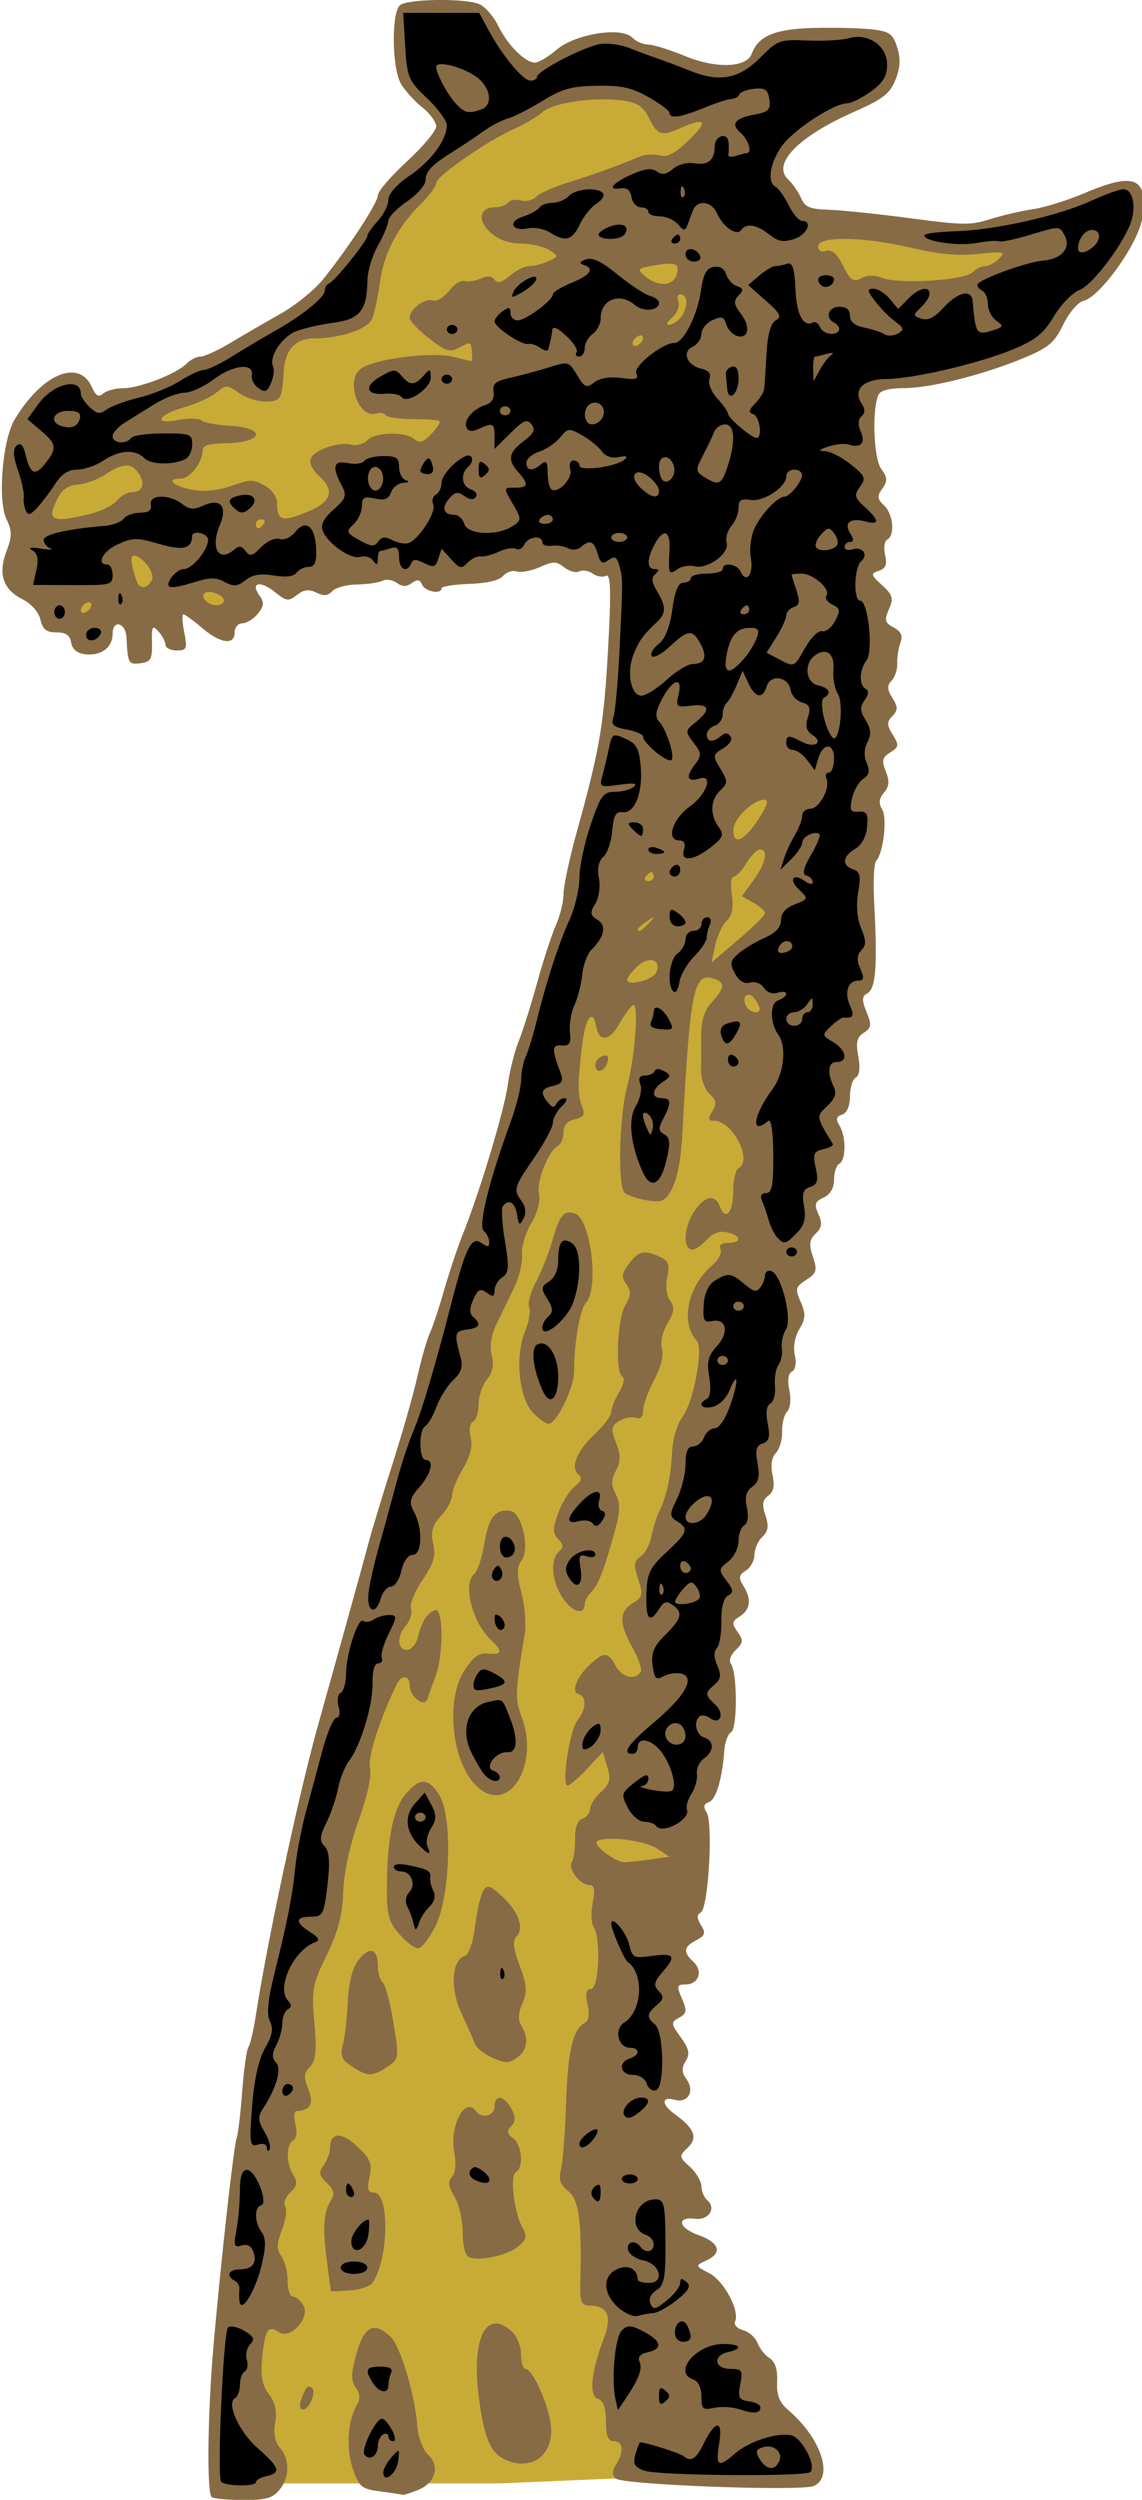
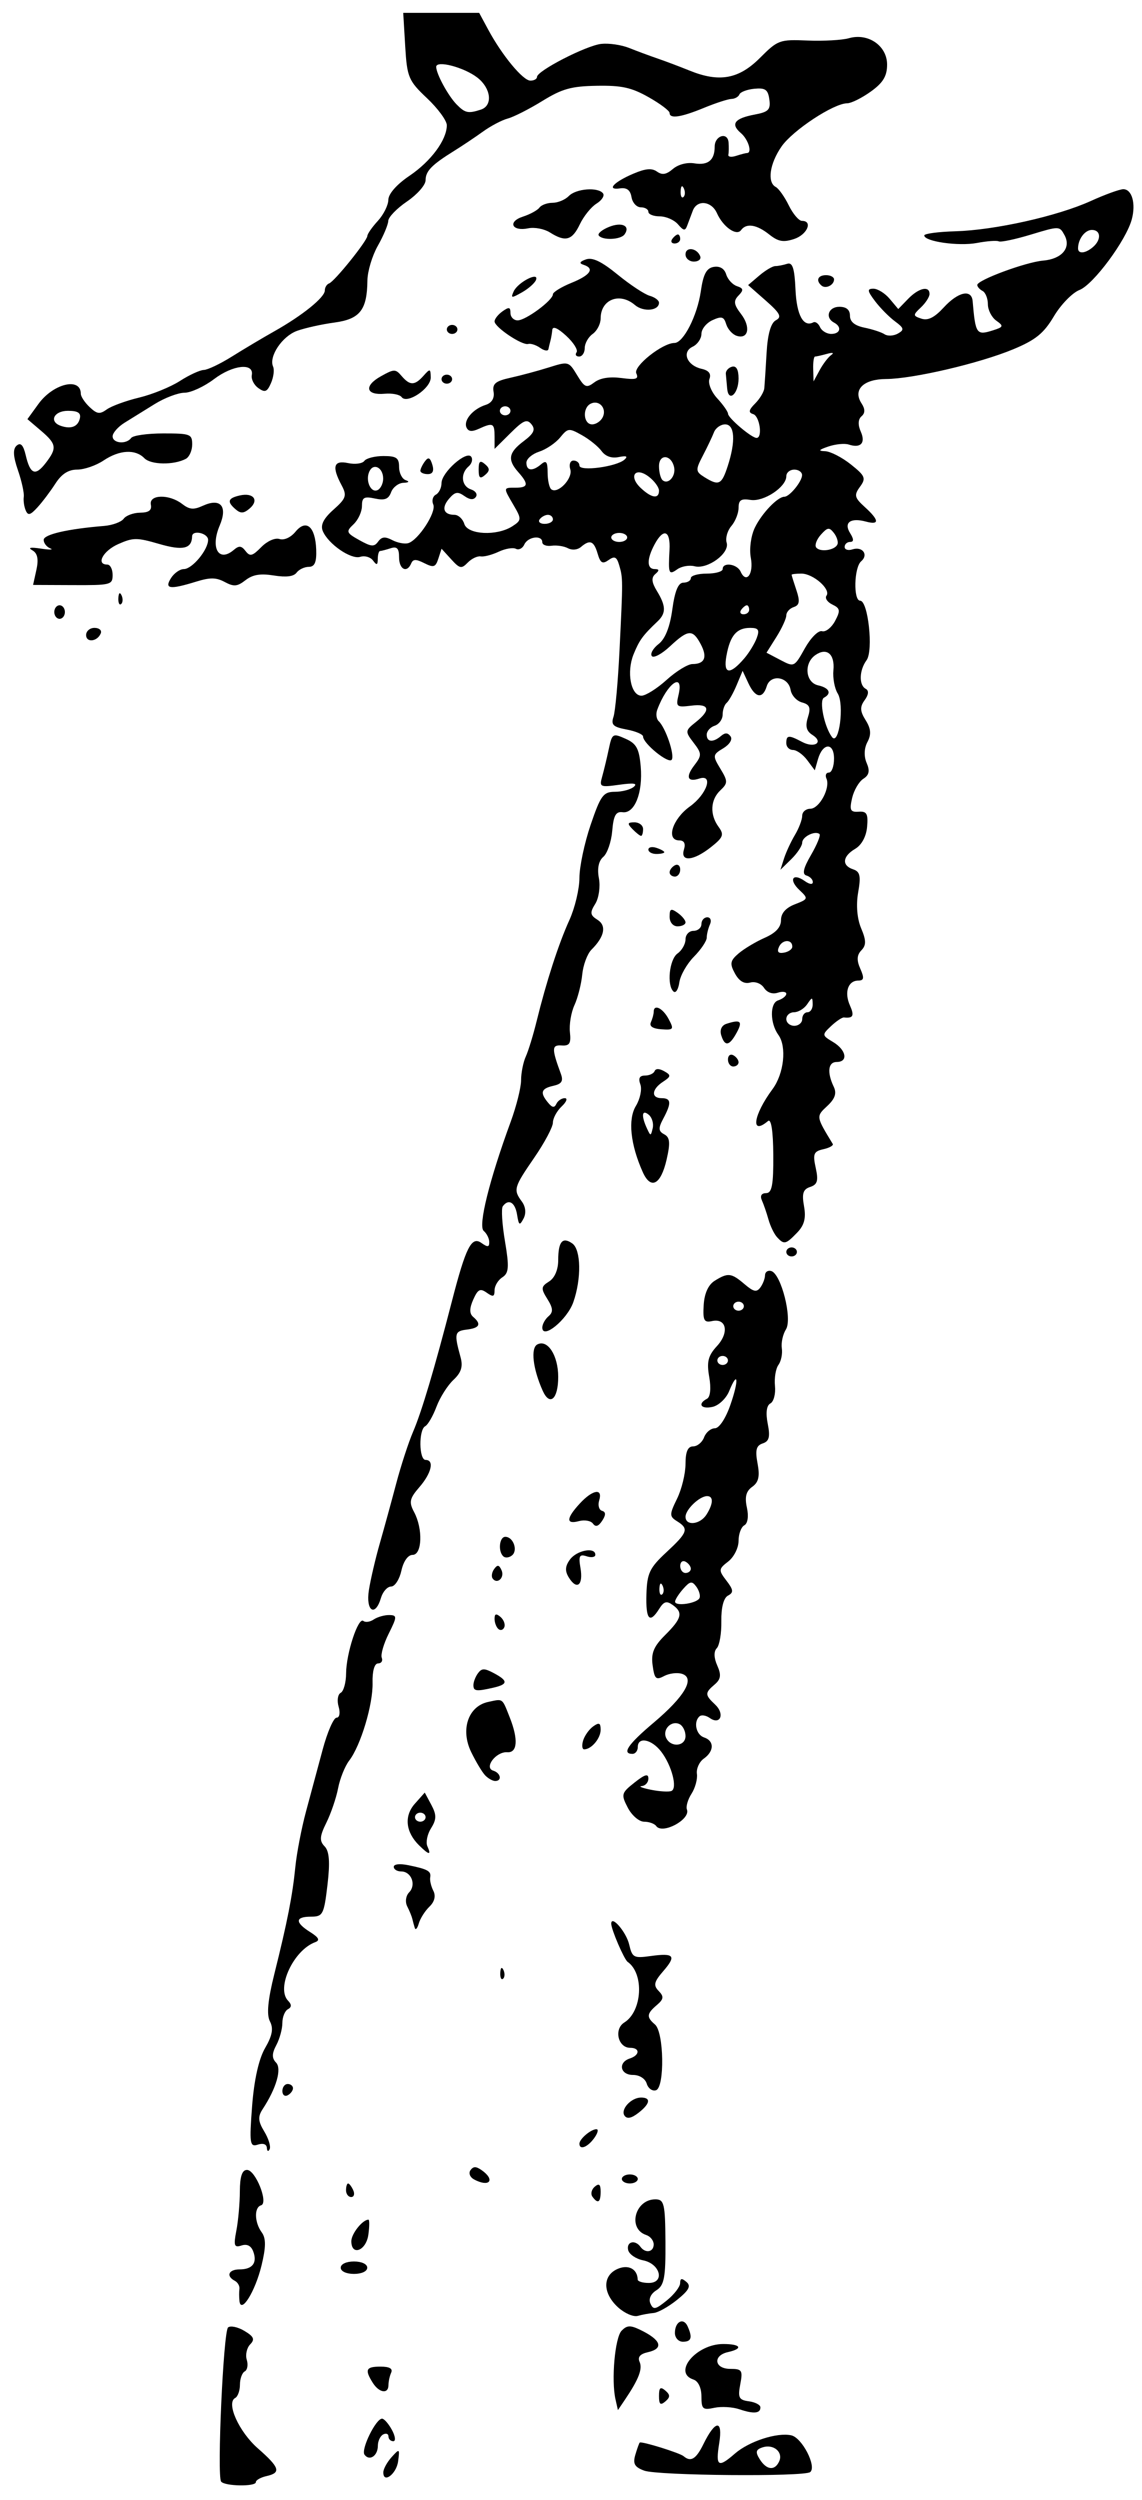
<svg xmlns="http://www.w3.org/2000/svg" xmlns:ns1="http://www.inkscape.org/namespaces/inkscape" xmlns:ns2="http://sodipodi.sourceforge.net/DTD/sodipodi-0.dtd" width="105.965mm" height="231.836mm" viewBox="0 0 375.468 821.467" id="svg14687" version="1.1" ns1:version="0.91 r13725" ns2:docname="giraffe-neckonly.svg">
  <defs id="defs14689" />
  <ns2:namedview id="base" pagecolor="#ffffff" bordercolor="#666666" borderopacity="1.0" ns1:pageopacity="0.0" ns1:pageshadow="2" ns1:zoom="0.84" ns1:cx="109.8816" ns1:cy="470.31126" ns1:document-units="px" ns1:current-layer="g15246" showgrid="false" fit-margin-top="0" fit-margin-left="0" fit-margin-right="0" fit-margin-bottom="0" ns1:window-width="1916" ns1:window-height="1035" ns1:window-x="4" ns1:window-y="1" ns1:window-maximized="1" />
  <g ns1:label="Layer 1" ns1:groupmode="layer" id="layer1" transform="translate(1155.596,-286.181)">
    <g id="g15246" transform="matrix(1.744,0,0,1.486,1562.962,400.049)">
      <g id="g15275">
-         <path ns2:nodetypes="cccccccccccccccccccccccccccccccccc" ns1:connector-curvature="0" id="path15254" d="m -1398.194,-61.205 -37.749,2.867 -21.503,0.956 -13.857,9.079 -17.202,21.981 -10.512,19.114 -30.582,17.202 -21.503,12.902 -0.956,25.325 4.301,11.946 4.301,0 19.591,-0.956 9.557,-0.956 0.478,-7.645 76.454,-16.724 1.433,41.572 -38.705,147.652 -33.449,157.687 -9.079,91.745 52.562,0 38.227,-1.911 -15.769,-124.716 12.618,-7.552 0.284,-19.207 4.778,-82.188 24.37,-107.514 -10.512,-110.381 25.803,-21.503 34.404,-22.458 -25.325,-0.478 -21.503,-2.389 -22.458,-0.478 4.301,-18.636 z" style="fill:#c8ab37;fill-rule:evenodd;stroke:none;stroke-width:1px;stroke-linecap:butt;stroke-linejoin:miter;stroke-opacity:1" />
-         <path ns1:connector-curvature="0" id="path15250" d="m -1518.905,475.553 c -0.941,-0.941 -0.762,-18.547 0.337,-33.333 1.394,-18.747 3.828,-44.369 4.372,-46.032 0.264,-0.807 0.735,-5.445 1.048,-10.306 0.312,-4.861 0.843,-9.283 1.179,-9.827 0.336,-0.544 0.973,-3.767 1.415,-7.162 2.042,-15.684 7.974,-48.249 11.507,-63.173 1.302,-5.5 3.76,-15.85 5.462,-23 1.702,-7.15 3.6,-15.25 4.218,-18 0.618,-2.75 2.654,-10.625 4.524,-17.5 1.87,-6.875 4.001,-15.65 4.736,-19.5 0.735,-3.85 1.791,-8.161 2.347,-9.581 0.556,-1.419 1.765,-5.694 2.687,-9.5 0.922,-3.806 2.517,-9.394 3.545,-12.419 3.246,-9.55 7.807,-27.358 8.461,-33.035 0.346,-3.006 1.253,-7.265 2.015,-9.465 0.762,-2.2 2.337,-8.05 3.5,-13 1.163,-4.95 2.759,-10.697 3.547,-12.77 0.788,-2.074 1.433,-5.162 1.433,-6.864 0,-1.702 1.074,-7.655 2.387,-13.23 4.67,-19.832 5.296,-24.35 6.166,-44.485 0.417,-9.647 0.269,-13.159 -0.532,-12.664 -0.61,0.377 -1.744,0.158 -2.521,-0.487 -0.777,-0.645 -1.911,-0.864 -2.519,-0.488 -0.609,0.376 -1.884,-0.019 -2.834,-0.879 -1.545,-1.398 -2.032,-1.405 -4.621,-0.062 -1.592,0.826 -3.543,1.252 -4.337,0.948 -0.794,-0.305 -1.952,0.142 -2.573,0.992 -0.726,0.993 -3.005,1.625 -6.373,1.767 -2.883,0.122 -5.242,0.559 -5.242,0.971 -7e-4,1.406 -3.061,0.755 -3.649,-0.776 -0.451,-1.176 -0.902,-1.263 -1.969,-0.378 -1.044,0.867 -1.74,0.852 -2.839,-0.061 -0.801,-0.665 -2.005,-0.869 -2.676,-0.455 -0.671,0.415 -2.828,0.783 -4.794,0.82 -1.966,0.036 -4.064,0.699 -4.663,1.472 -0.823,1.063 -1.556,1.145 -2.999,0.337 -1.463,-0.819 -2.323,-0.696 -3.672,0.525 -1.623,1.469 -1.956,1.41 -4.247,-0.741 -2.74,-2.574 -4.578,-1.96 -2.775,0.928 0.888,1.422 0.811,2.304 -0.345,3.955 -0.818,1.168 -2.137,2.124 -2.931,2.124 -0.794,0 -1.443,0.9 -1.443,2 0,2.908 -2.681,2.473 -6.154,-1 -1.65,-1.65 -3.23,-3 -3.511,-3 -0.281,0 -0.207,1.8 0.165,4 0.609,3.605 0.47,4 -1.412,4 -1.148,0 -2.102,-0.562 -2.12,-1.25 -0.017,-0.688 -0.618,-2.021 -1.334,-2.964 -1.132,-1.49 -1.291,-1.163 -1.218,2.5 0.072,3.639 -0.223,4.257 -2.166,4.533 -2.287,0.325 -2.378,0.129 -2.642,-5.728 -0.147,-3.263 -2.608,-4.016 -2.608,-0.797 0,3.066 -2.172,4.961 -5.195,4.533 -1.5,-0.213 -2.417,-1.112 -2.625,-2.577 -0.232,-1.636 -0.99,-2.25 -2.775,-2.25 -1.897,0 -2.584,-0.645 -3.023,-2.839 -0.339,-1.695 -1.737,-3.53 -3.469,-4.553 -3.603,-2.128 -4.557,-5.627 -2.901,-10.644 1.033,-3.131 1.032,-4.444 -0.01,-6.956 -1.717,-4.146 -0.785,-17.586 1.533,-22.104 5.203,-10.139 12.139,-13.519 14.578,-7.104 0.73,1.92 1.24,2.247 2.123,1.363 0.639,-0.64 2.338,-1.163 3.775,-1.163 3.06,0 10.077,-3.198 11.938,-5.44 0.712,-0.858 1.899,-1.56 2.637,-1.56 0.738,0 3.271,-1.362 5.628,-3.028 2.357,-1.665 6.602,-4.556 9.434,-6.423 2.832,-1.867 6.472,-5.342 8.089,-7.722 4.971,-7.316 10.262,-16.852 10.262,-18.497 0,-0.86 2.475,-4.236 5.5,-7.503 3.025,-3.267 5.5,-6.737 5.5,-7.709 0,-0.973 -1.168,-2.86 -2.595,-4.193 -1.427,-1.333 -3.227,-3.639 -4,-5.125 -1.786,-3.432 -1.898,-16.159 -0.155,-17.559 1.708,-1.372 12.424,-1.485 14.906,-0.157 1.107,0.593 2.693,2.729 3.524,4.747 1.732,4.207 5.088,8.17 6.917,8.17 0.687,0 2.527,-1.278 4.088,-2.84 3.53,-3.529 12.24,-5.16 14.301,-2.677 0.692,0.834 2.019,1.516 2.949,1.516 0.93,0 4.053,1.14 6.942,2.533 5.912,2.852 11.621,2.623 12.614,-0.506 1.262,-3.978 4.436,-5.503 11.854,-5.698 3.935,-0.103 8.831,0.043 10.88,0.325 3.235,0.446 3.852,0.97 4.682,3.975 0.675,2.443 0.581,4.551 -0.319,7.166 -1.059,3.077 -2.359,4.266 -7.682,7.024 -10.64,5.512 -15.689,11.555 -12.55,15.023 0.846,0.934 1.94,2.787 2.432,4.117 0.745,2.014 1.631,2.446 5.303,2.587 2.424,0.093 9.326,0.938 15.337,1.879 9.86,1.543 11.327,1.562 15,0.197 2.239,-0.832 5.871,-1.824 8.071,-2.205 2.2,-0.38 6.575,-1.98 9.722,-3.555 9.514,-4.76 12.068,-3.435 10.862,5.637 -0.738,5.555 -7.959,17.393 -11.111,18.217 -0.98,0.256 -2.666,2.593 -3.747,5.193 -1.669,4.016 -2.774,5.123 -7.345,7.359 -7.628,3.731 -17.653,6.703 -22.662,6.718 -2.811,0.009 -4.473,0.512 -4.839,1.465 -1.254,3.269 -0.912,14.097 0.518,16.396 1.188,1.91 1.228,2.721 0.213,4.346 -1.027,1.645 -0.97,2.304 0.321,3.731 1.737,1.919 2.111,6.622 0.601,7.555 -0.532,0.329 -0.714,1.866 -0.404,3.415 0.42,2.1 0.119,2.988 -1.183,3.487 -1.588,0.609 -1.533,0.897 0.61,3.178 2.024,2.154 2.206,2.905 1.294,5.323 -0.903,2.393 -0.77,2.998 0.892,4.036 1.413,0.882 1.764,1.825 1.268,3.401 -0.377,1.199 -0.646,3.258 -0.597,4.577 0.049,1.318 -0.429,3.021 -1.063,3.784 -0.874,1.053 -0.838,1.974 0.15,3.819 1.069,1.997 1.069,2.712 0,4 -1.071,1.29 -1.058,2.023 0.072,4.135 1.221,2.282 1.169,2.716 -0.466,3.912 -1.515,1.108 -1.664,1.85 -0.843,4.204 0.738,2.116 0.648,3.335 -0.344,4.693 -0.941,1.286 -1.049,2.38 -0.362,3.662 1.008,1.884 0.264,9.622 -1.096,11.395 -0.422,0.55 -0.602,4.6 -0.401,9 0.656,14.345 0.332,19.327 -1.321,20.351 -0.99,0.613 -1.011,1.501 -0.099,4.118 0.991,2.842 0.914,3.519 -0.519,4.566 -1.306,0.955 -1.539,2.123 -1.043,5.221 0.4,2.504 0.225,4.247 -0.469,4.676 -0.609,0.377 -1.108,2.247 -1.108,4.157 0,2.145 -0.566,3.69 -1.482,4.041 -1.1,0.422 -1.229,1.041 -0.5,2.403 1.276,2.384 1.264,7.673 -0.018,8.466 -0.55,0.34 -1,1.926 -1,3.524 0,1.867 -0.704,3.282 -1.968,3.959 -1.643,0.879 -1.803,1.487 -0.972,3.675 0.762,2.003 0.64,3.016 -0.516,4.293 -1.186,1.311 -1.3,2.412 -0.528,5.105 0.866,3.019 0.714,3.639 -1.259,5.126 -2.028,1.529 -2.128,1.999 -1.04,4.881 0.979,2.593 0.933,3.712 -0.246,5.992 -0.855,1.654 -1.208,4.013 -0.86,5.753 0.347,1.735 0.124,3.237 -0.541,3.649 -0.705,0.436 -0.888,1.994 -0.487,4.132 0.363,1.938 0.185,3.985 -0.409,4.701 -0.579,0.698 -1.012,2.702 -0.962,4.454 0.05,1.752 -0.478,3.872 -1.174,4.71 -0.795,0.958 -1.03,2.777 -0.632,4.896 0.439,2.339 0.193,3.737 -0.802,4.563 -1.078,0.895 -1.211,1.97 -0.535,4.327 0.675,2.353 0.529,3.546 -0.585,4.777 -0.816,0.902 -1.484,2.68 -1.484,3.951 0,1.271 -0.732,2.846 -1.627,3.5 -1.305,0.954 -1.404,1.605 -0.5,3.295 1.607,3.002 1.395,5.317 -0.623,6.815 -1.507,1.119 -1.567,1.599 -0.432,3.456 1.123,1.838 1.072,2.429 -0.348,3.998 -0.951,1.05 -1.337,2.374 -0.899,3.082 1.21,1.958 1.233,14.299 0.028,15.091 -0.591,0.388 -1.166,2.188 -1.279,4 -0.396,6.346 -1.568,10.952 -2.92,11.471 -0.977,0.375 -1.092,1.03 -0.407,2.31 1.254,2.344 0.307,21.21 -1.109,22.085 -0.784,0.485 -0.774,1.265 0.035,2.779 0.938,1.752 0.788,2.316 -0.897,3.368 -2.421,1.512 -2.53,2.565 -0.499,4.809 1.85,2.044 0.94,4.973 -1.544,4.973 -1.605,0 -1.676,0.349 -0.643,3.132 0.991,2.669 0.912,3.292 -0.537,4.213 -1.583,1.007 -1.562,1.304 0.307,4.328 1.579,2.555 1.776,3.677 0.927,5.264 -0.787,1.471 -0.76,2.529 0.101,3.908 1.672,2.678 0.4,5.46 -2.13,4.657 -2.63,-0.835 -2.59,1.028 0.07,3.258 3.607,3.025 4.293,5.175 2.34,7.334 -1.665,1.84 -1.646,2.032 0.42,4.231 1.19,1.267 2.164,3.197 2.164,4.29 0,1.092 0.51,2.495 1.133,3.118 1.731,1.731 0.213,4.444 -2.283,4.081 -3.626,-0.526 -3.216,2.006 0.581,3.593 4.017,1.678 4.607,3.968 1.456,5.654 -2.09,1.119 -2.084,1.148 0.6,2.785 2.764,1.686 5.777,8.304 4.864,10.683 -0.272,0.71 0.414,1.579 1.526,1.932 1.112,0.353 2.335,1.629 2.718,2.837 0.383,1.207 1.404,2.712 2.268,3.344 1.035,0.757 1.516,2.522 1.411,5.174 -0.12,3.011 0.423,4.612 2.156,6.355 6.104,6.141 8.555,14.698 4.788,16.715 -2.32,1.242 -35.96,-0.228 -37.365,-1.633 -0.716,-0.716 -0.698,-1.669 0.056,-3.078 1.538,-2.874 1.357,-5.173 -0.407,-5.173 -1.106,0 -1.5,-1.155 -1.5,-4.393 0,-3.003 -0.48,-4.577 -1.516,-4.975 -1.735,-0.666 -1.278,-6.016 1.152,-13.497 1.562,-4.809 0.672,-7.135 -2.731,-7.135 -1.579,0 -1.833,-0.768 -1.736,-5.25 0.294,-13.547 -0.23,-18.158 -2.279,-20.067 -1.499,-1.397 -1.848,-2.599 -1.376,-4.749 0.348,-1.583 0.783,-8.178 0.968,-14.656 0.331,-11.608 1.285,-16.398 3.546,-17.795 0.721,-0.446 0.914,-1.977 0.516,-4.097 -0.456,-2.431 -0.27,-3.387 0.66,-3.39 1.486,-0.006 1.875,-11.598 0.464,-13.782 -0.457,-0.708 -0.53,-3.07 -0.162,-5.25 0.505,-2.988 0.338,-3.963 -0.678,-3.963 -1.726,0 -4.099,-3.753 -3.246,-5.134 0.358,-0.579 0.626,-2.835 0.596,-5.014 -0.035,-2.563 0.453,-4.157 1.383,-4.514 0.791,-0.304 1.438,-1.262 1.438,-2.13 0,-0.868 0.927,-2.565 2.06,-3.771 1.69,-1.799 1.906,-2.789 1.2,-5.512 l -0.86,-3.319 -2.95,3.697 c -1.623,2.034 -3.281,3.697 -3.685,3.697 -1.193,5e-5 0.41,-12.323 1.883,-14.472 1.647,-2.403 1.755,-5.226 0.219,-5.738 -1.492,-0.497 -0.383,-3.859 2.183,-6.613 2.601,-2.791 3.372,-2.739 4.768,0.324 1.166,2.559 3.563,3.31 4.699,1.473 0.349,-0.565 -0.299,-2.957 -1.441,-5.316 -2.626,-5.425 -2.626,-8.158 -5e-4,-9.997 1.854,-1.298 1.961,-1.866 1.004,-5.307 -0.875,-3.146 -0.798,-4.056 0.421,-4.961 0.821,-0.609 1.756,-2.634 2.078,-4.5 0.322,-1.866 0.964,-4.292 1.428,-5.392 1.41,-3.343 2.229,-7.737 2.455,-13.178 0.121,-2.915 0.981,-6.347 1.967,-7.852 2.081,-3.176 4.012,-15.218 2.702,-16.85 -3.13,-3.899 -1.732,-12.017 2.86,-16.609 1.191,-1.191 1.919,-2.805 1.619,-3.588 -0.358,-0.933 0.131,-1.423 1.423,-1.423 2.638,0 2.512,-1.625 -0.18,-2.329 -1.52,-0.398 -2.714,0.156 -4.08,1.893 -1.062,1.35 -2.345,2.199 -2.851,1.886 -1.479,-0.914 -1.061,-5.403 0.796,-8.546 2.002,-3.389 3.885,-3.739 4.789,-0.89 1.038,3.269 2.495,1.216 2.495,-3.515 0,-2.41 0.45,-4.66 1,-5 2.746,-1.697 -1.117,-10.5 -4.608,-10.5 -1.172,0 -1.241,-0.414 -0.348,-2.083 0.882,-1.649 0.772,-2.462 -0.529,-3.9 -0.904,-0.999 -1.619,-3.324 -1.589,-5.167 0.03,-1.843 0.046,-5.411 0.035,-7.929 -0.013,-3.108 0.632,-5.407 2.009,-7.158 2.454,-3.119 2.549,-4.35 0.402,-5.174 -3.824,-1.467 -4.468,2.166 -5.92,33.41 -0.342,7.366 -1.045,11.37 -2.461,14.014 -0.963,1.8 -1.744,2.085 -4.303,1.573 -1.72,-0.344 -3.591,-1.09 -4.158,-1.657 -1.338,-1.339 -1.037,-16.952 0.452,-23.43 1.492,-6.49 2.263,-18.77 1.134,-18.073 -0.481,0.297 -1.638,2.149 -2.571,4.115 -1.825,3.847 -3.85,4.139 -4.367,0.629 -0.601,-4.087 -1.995,-2.175 -2.609,3.578 -0.917,8.601 -0.934,11.511 -0.081,14.059 0.624,1.864 0.362,2.417 -1.359,2.867 -1.405,0.367 -2.132,1.351 -2.132,2.882 0,1.278 -0.457,2.607 -1.015,2.952 -1.823,1.127 -4.127,7.929 -3.598,10.624 0.307,1.567 -0.28,4.195 -1.45,6.491 -1.082,2.122 -1.871,5.279 -1.754,7.015 0.117,1.737 -0.551,5.003 -1.485,7.259 -0.934,2.256 -2.419,5.853 -3.301,7.993 -1.023,2.484 -1.358,5.007 -0.926,6.975 0.462,2.103 0.177,3.798 -0.897,5.33 -0.866,1.236 -1.574,3.696 -1.574,5.466 0,1.77 -0.476,3.513 -1.059,3.873 -0.597,0.369 -0.788,1.885 -0.438,3.478 0.414,1.887 -0.064,4.164 -1.442,6.865 -1.134,2.223 -2.062,4.898 -2.062,5.946 0,1.048 -0.947,3.109 -2.104,4.58 -1.624,2.064 -1.956,3.464 -1.456,6.131 0.508,2.707 0.073,4.438 -2.006,7.986 -1.46,2.491 -2.442,5.341 -2.183,6.333 0.259,0.992 -0.141,2.641 -0.89,3.666 -1.801,2.463 -1.736,5.48 0.119,5.48 0.815,0 1.741,-1.238 2.06,-2.75 0.753,-3.579 1.819,-5.537 3.281,-6.024 1.56,-0.52 1.587,9.854 0.037,14.703 -0.628,1.964 -1.308,4.184 -1.512,4.934 -0.538,1.978 -3.347,-0.527 -3.347,-2.985 0,-2.365 -1.555,-2.444 -2.498,-0.128 -3.304,8.12 -5.467,16.134 -4.967,18.408 0.351,1.598 -0.502,6.195 -2.133,11.502 -1.65,5.369 -2.798,11.595 -2.923,15.856 -0.151,5.145 -0.983,8.878 -3.123,14 -2.668,6.389 -2.865,7.666 -2.313,14.984 0.466,6.18 0.277,8.388 -0.834,9.704 -1.15,1.364 -1.212,2.349 -0.311,4.934 1.104,3.167 0.354,4.799 -2.228,4.847 -0.456,0.008 -0.542,1.322 -0.191,2.92 0.366,1.666 0.187,3.184 -0.421,3.559 -1.371,0.847 -1.359,5.106 0.021,7.685 0.842,1.574 0.711,2.425 -0.598,3.871 -0.923,1.02 -1.352,2.38 -0.955,3.023 0.398,0.643 0.132,2.96 -0.59,5.147 -1.023,3.099 -1.05,4.398 -0.125,5.88 0.653,1.046 1.188,3.483 1.188,5.416 0,1.932 0.434,3.514 0.965,3.514 0.531,0 1.421,0.852 1.978,1.893 1.432,2.676 -2.443,7.766 -4.569,6.002 -2.038,-1.691 -2.65,-0.61 -3.164,5.594 -0.34,4.1 -0.018,6.154 1.275,8.127 1.199,1.83 1.559,3.752 1.172,6.262 -0.365,2.369 -0.057,4.293 0.893,5.563 1.892,2.531 1.846,6.549 -0.106,9.336 -1.274,1.819 -2.514,2.223 -6.833,2.223 -2.902,0 -5.577,-0.3 -5.943,-0.667 z m 82.557,-140.971 3.724,-0.616 -2.265,-1.782 c -2.37,-1.864 -10.034,-2.946 -11.375,-1.606 -0.81,0.81 3.447,4.588 5.192,4.608 0.55,0.006 2.676,-0.266 4.724,-0.604 z m 20.761,-188.112 c -0.01,-0.412 -0.434,-1.412 -0.946,-2.221 -1.152,-1.822 -2.504,-0.682 -1.694,1.428 0.598,1.559 2.668,2.181 2.64,0.793 z m -19.519,-8.021 c 1.081,-2.817 -1.272,-3.814 -3.46,-1.465 -1.103,1.184 -2.006,2.559 -2.006,3.056 0,1.496 4.819,0.093 5.466,-1.59 z m 20.534,-13.155 c 0,-0.457 -0.984,-1.484 -2.187,-2.282 l -2.187,-1.452 2.187,-3.538 c 2.302,-3.725 2.851,-6.802 1.212,-6.802 -0.536,0 -1.673,1.35 -2.526,3 -0.853,1.65 -1.947,3 -2.43,3 -0.484,0 -0.636,1.81 -0.34,4.022 0.374,2.789 0.077,4.552 -0.969,5.75 -0.829,0.95 -1.81,3.414 -2.179,5.475 l -0.671,3.747 5.045,-5.045 c 2.775,-2.775 5.045,-5.418 5.045,-5.875 z m -21.872,2.176 c 1.244,-1.586 1.208,-1.621 -0.378,-0.378 -1.666,1.306 -2.196,2.128 -1.372,2.128 0.208,0 0.995,-0.787 1.75,-1.75 z m 0.872,-10.25 c 0,-0.55 -0.198,-1 -0.441,-1 -0.242,0 -0.719,0.45 -1.059,1 -0.34,0.55 -0.141,1 0.441,1 0.582,0 1.059,-0.45 1.059,-1 z m 19.825,-12.823 c 1.557,-2.797 1.909,-4.177 1.065,-4.177 -2.187,0 -5.889,4.248 -5.889,6.758 0,3.463 2.08,2.35 4.825,-2.581 z m -125.825,-47.295 c 0,-0.55 -0.45,-0.722 -1,-0.382 -0.55,0.34 -1,1.068 -1,1.618 0,0.55 0.45,0.722 1,0.382 0.55,-0.34 1,-1.068 1,-1.618 z m 25,-0.913 c 0,-1.197 -2.821,-2.481 -3.643,-1.659 -0.876,0.876 0.61,2.69 2.202,2.69 0.793,0 1.441,-0.464 1.441,-1.031 z m -13.583,-4.613 c 0.601,-1.566 -1.861,-5.355 -3.478,-5.355 -0.675,0 -0.427,2.308 0.619,5.75 0.537,1.768 2.113,1.551 2.86,-0.395 z m 21.083,-12.355 c 0.34,-0.55 0.141,-1 -0.441,-1 -0.582,0 -1.059,0.45 -1.059,1 0,0.55 0.198,1 0.441,1 0.242,0 0.719,-0.45 1.059,-1 z m -33.016,-2.117 c 2.191,-0.608 4.579,-1.956 5.307,-2.994 0.728,-1.039 1.946,-1.888 2.707,-1.888 2.077,0 2.728,-1.71 1.513,-3.979 -1.373,-2.565 -3.063,-2.555 -6.358,0.038 -1.439,1.132 -3.79,2.149 -5.224,2.259 -1.885,0.145 -2.975,1.075 -3.934,3.358 -1.937,4.607 -0.953,5.135 5.99,3.207 z m 41.503,-0.684 c 4.263,-2.085 4.91,-4.616 1.977,-7.737 -1.281,-1.363 -1.963,-3.021 -1.616,-3.926 0.748,-1.949 5.333,-3.772 7.643,-3.039 0.95,0.301 2.295,-0.137 2.99,-0.975 1.525,-1.838 7.123,-2.01 8.89,-0.273 1.02,1.003 1.657,0.777 3.225,-1.142 1.075,-1.315 1.755,-2.59 1.512,-2.833 -0.243,-0.243 -2.501,-0.442 -5.018,-0.442 -2.517,0 -4.819,-0.393 -5.115,-0.873 -0.297,-0.48 -1.128,-0.647 -1.847,-0.371 -3.242,1.244 -5.752,-7.262 -2.904,-9.84 2.453,-2.22 13.304,-3.888 17.487,-2.689 1.801,0.517 3.363,0.939 3.47,0.939 0.107,0 0.127,-0.9 0.044,-2 -0.176,-2.341 -0.196,-2.348 -2.598,-0.847 -1.548,0.967 -2.432,0.619 -5.486,-2.161 -2.003,-1.822 -3.641,-3.884 -3.641,-4.581 0,-1.897 2.87,-4.398 4.381,-3.818 0.728,0.279 2.093,-0.668 3.035,-2.105 0.941,-1.437 2.245,-2.42 2.898,-2.185 0.652,0.235 2.031,-0.009 3.063,-0.541 1.309,-0.675 2.106,-0.598 2.632,0.253 0.553,0.895 1.321,0.656 2.873,-0.897 1.165,-1.165 2.823,-2.118 3.684,-2.118 0.861,0 2.473,-0.486 3.583,-1.079 1.943,-1.04 1.95,-1.13 0.184,-2.468 -1.008,-0.764 -3.408,-1.411 -5.333,-1.438 -2.344,-0.033 -4.246,-0.836 -5.758,-2.431 -2.52,-2.658 -2.098,-5.584 0.805,-5.584 1.009,0 2.123,-0.468 2.477,-1.041 0.354,-0.572 1.442,-0.787 2.418,-0.477 0.976,0.31 2.295,-0.063 2.93,-0.829 0.635,-0.766 3.287,-2.163 5.891,-3.106 4.544,-1.645 9.698,-3.829 13.548,-5.741 0.997,-0.495 2.683,-0.624 3.746,-0.287 1.382,0.439 2.791,-0.325 4.938,-2.675 4.45,-4.872 4.091,-5.974 -1.075,-3.302 -3.508,1.814 -4.246,1.502 -5.902,-2.495 -0.897,-2.165 -2.113,-3.159 -4.38,-3.579 -5.352,-0.993 -13.37,0.265 -15.544,2.439 -1.093,1.093 -3.474,2.752 -5.291,3.685 -5.003,2.571 -14.803,10.529 -14.803,12.022 0,0.725 -1.289,2.796 -2.865,4.602 -4.351,4.988 -7.029,11.011 -7.762,17.461 -0.364,3.203 -1.026,6.809 -1.47,8.014 -0.834,2.262 -6.025,4.294 -10.998,4.305 -3.568,0.008 -5.546,2.71 -5.684,7.766 -0.064,2.343 -0.391,4.706 -0.728,5.25 -1.005,1.626 -5.108,1.124 -7.633,-0.935 -2.307,-1.881 -2.406,-1.882 -4.368,-0.054 -1.104,1.029 -3.77,2.458 -5.923,3.175 -5.111,1.702 -6.053,3.928 -1.199,2.833 1.911,-0.431 3.871,-0.388 4.355,0.096 0.484,0.484 2.851,1.012 5.259,1.173 7.295,0.488 6.455,3.779 -0.991,3.882 -2.637,0.036 -3.994,0.509 -3.994,1.39 0,2.791 -2.388,6.429 -4.22,6.429 -2.97,0 -1.079,1.853 2.593,2.542 2.069,0.388 4.729,0.024 7.12,-0.975 3.441,-1.438 4.047,-1.443 6.162,-0.058 1.34,0.878 2.345,2.527 2.345,3.847 0,4.043 0.913,4.324 5.987,1.842 z m 63.013,-38.317 c 0,-0.55 -0.45,-0.722 -1,-0.382 -0.55,0.34 -1,1.068 -1,1.618 0,0.55 0.45,0.722 1,0.382 0.55,-0.34 1,-1.068 1,-1.618 z m 6.782,-4.132 c 1.556,-1.893 1.866,-4.99 0.546,-5.453 -0.727,-0.255 -0.982,0.313 -0.672,1.497 0.275,1.049 -0.243,2.65 -1.15,3.557 -0.907,0.907 -1.222,1.649 -0.7,1.649 0.522,0 1.411,-0.562 1.976,-1.25 z m -0.493,-9.749 c 0.678,-2.593 -0.103,-2.991 -4.221,-2.149 -3.205,0.655 -3.291,0.782 -1.654,2.42 2.321,2.321 5.232,2.186 5.875,-0.271 z m 38.886,0.641 c 3.173,1.407 15.466,0.494 16.919,-1.257 0.632,-0.762 1.714,-1.385 2.405,-1.385 0.69,0 1.873,-0.749 2.628,-1.664 1.26,-1.528 0.931,-1.613 -4.006,-1.032 -3.885,0.457 -7.349,0.086 -12.48,-1.336 -8.987,-2.491 -17.642,-2.668 -17.642,-0.361 0,1.024 0.549,1.396 1.514,1.026 1.062,-0.407 2.015,0.574 3.189,3.284 1.422,3.283 1.936,3.701 3.412,2.78 1.211,-0.756 2.441,-0.773 4.061,-0.054 z m -94.636,489.466 c -3.67,-0.563 -4.057,-0.939 -5.278,-5.108 -1.313,-4.485 -0.923,-10.797 0.877,-14.227 0.585,-1.114 0.479,-2.412 -0.298,-3.656 -0.947,-1.517 -0.918,-3.127 0.137,-7.523 1.463,-6.097 3.302,-7.152 6.435,-3.69 1.85,2.044 4.604,12.899 5.04,19.863 0.147,2.346 1.058,5.141 2.026,6.21 2.314,2.557 1.354,6.324 -2.001,7.853 -1.414,0.644 -2.662,1.108 -2.774,1.03 -0.112,-0.078 -1.985,-0.416 -4.163,-0.75 z m 23.155,-7.219 c -2.591,-1.507 -3.831,-5.276 -4.736,-14.389 -1.264,-12.731 1.63,-18.927 6.386,-13.671 0.91,1.006 1.655,3.256 1.655,5 0,1.744 0.382,3.171 0.848,3.171 1.221,0 3.941,6.793 4.674,11.671 1.073,7.145 -3.443,11.35 -8.828,8.218 z m -38.138,-13.139 c 0.844,-2.744 1.266,-3.261 2.034,-2.492 0.862,0.862 -0.551,4.742 -1.726,4.742 -0.575,0 -0.706,-0.956 -0.308,-2.25 z m 4.833,-30.561 c -0.845,-7.477 -0.649,-10.82 0.792,-13.522 0.726,-1.36 0.517,-2.342 -0.807,-3.806 -1.464,-1.618 -1.569,-2.32 -0.58,-3.903 0.663,-1.062 1.206,-2.81 1.206,-3.885 0,-3.456 2.201,-3.531 5.198,-0.177 2.409,2.696 2.768,3.771 2.226,6.66 -0.499,2.659 -0.31,3.445 0.826,3.445 2.985,0 2.839,14.446 -0.2,19.877 -0.479,0.856 -2.443,1.651 -4.385,1.775 l -3.518,0.225 -0.756,-6.689 z m 26.86,-0.84 c -0.763,-0.314 -1.25,-2.45 -1.25,-5.481 0,-2.731 -0.703,-6.326 -1.563,-7.989 -1.149,-2.222 -1.274,-3.371 -0.47,-4.339 0.659,-0.794 0.832,-2.945 0.437,-5.417 -0.938,-5.864 2.028,-12.469 4.096,-9.123 1.087,1.76 3.5,1.07 3.5,-1 0,-2.773 1.813,-2.504 3.168,0.47 0.841,1.846 0.832,2.824 -0.034,3.867 -0.895,1.078 -0.814,1.683 0.353,2.652 1.684,1.398 2.054,6.557 0.537,7.495 -1.168,0.722 -0.326,9.068 1.242,12.3 0.911,1.878 0.763,2.617 -0.829,4.152 -2.038,1.965 -7.068,3.285 -9.188,2.411 z m -22.143,-42.233 c -1.933,-1.486 -2.262,-2.395 -1.711,-4.728 0.375,-1.588 0.794,-5.858 0.93,-9.488 0.16,-4.257 0.872,-7.552 2.005,-9.282 2.067,-3.155 3.669,-2.613 3.669,1.241 0,1.508 0.416,3.168 0.925,3.691 0.509,0.522 1.419,4.541 2.022,8.929 1.065,7.746 1.03,8.03 -1.175,9.728 -2.858,2.2 -3.7,2.188 -6.665,-0.091 z m 26.579,-1.871 c -1.548,-0.778 -3.058,-2.165 -3.357,-3.08 -0.298,-0.916 -1.455,-3.973 -2.57,-6.794 -2.173,-5.497 -1.87,-11.731 0.616,-12.685 0.788,-0.302 1.581,-2.993 1.965,-6.672 0.354,-3.391 1.047,-6.884 1.539,-7.763 0.771,-1.378 1.258,-1.205 3.532,1.248 3.111,3.356 4.242,7.01 2.733,8.828 -0.784,0.944 -0.621,2.733 0.592,6.528 1.356,4.242 1.452,5.81 0.504,8.32 -0.776,2.056 -0.845,3.697 -0.204,4.894 1.461,2.73 1.159,5.456 -0.786,7.107 -1.521,1.291 -2.118,1.3 -4.564,0.07 z m -17.681,-27.451 c -2.023,-2.736 -2.36,-4.314 -2.298,-10.75 0.103,-10.76 1.216,-17.02 3.598,-20.241 2.697,-3.648 4.263,-3.537 6.328,0.448 2.504,4.833 2.011,22.384 -0.813,28.949 -1.136,2.641 -2.6,4.801 -3.254,4.801 -0.654,0 -2.256,-1.443 -3.56,-3.207 z m 14.676,-32.593 c -4.784,-5.286 -6.016,-19.201 -2.286,-25.811 1.667,-2.953 2.726,-3.814 4.4,-3.577 2.643,0.375 2.792,-0.507 0.511,-3.027 -3.506,-3.874 -5.338,-12.354 -3.144,-14.548 0.639,-0.639 1.51,-3.722 1.934,-6.85 0.773,-5.694 2.094,-7.614 4.902,-7.123 2.152,0.376 3.701,8.386 2.114,10.928 -0.952,1.524 -0.962,3.12 -0.046,7.213 0.647,2.891 0.925,7.02 0.617,9.175 -1.784,12.513 -1.851,14.382 -0.645,18.037 3.591,10.883 -2.438,22.124 -8.357,15.583 z m 16.338,-41.401 c -2.229,-3.655 -2.646,-8.772 -0.862,-10.557 0.877,-0.877 0.841,-1.54 -0.149,-2.732 -1.075,-1.295 -1.076,-2.324 0,-5.792 0.716,-2.32 2.106,-4.942 3.088,-5.829 1.264,-1.14 1.474,-1.922 0.72,-2.677 -1.577,-1.577 -0.286,-5.276 3.151,-9.024 1.67,-1.821 3.037,-3.981 3.037,-4.8 0,-0.818 0.673,-2.79 1.496,-4.382 0.823,-1.591 1.095,-3.142 0.605,-3.445 -1.398,-0.864 -0.98,-12.758 0.554,-15.797 1.089,-2.158 1.128,-3.14 0.183,-4.652 -0.968,-1.549 -0.871,-2.415 0.505,-4.515 1.883,-2.873 2.819,-3.116 5.817,-1.512 1.653,0.885 1.912,1.71 1.397,4.455 -0.365,1.948 -0.143,4.152 0.528,5.226 0.913,1.462 0.81,2.533 -0.484,5.037 -0.95,1.838 -1.391,4.188 -1.044,5.57 0.362,1.444 -0.223,4.198 -1.479,6.954 -1.143,2.51 -2.079,5.536 -2.079,6.725 0,1.444 -0.466,1.983 -1.403,1.624 -0.771,-0.296 -2.181,0.031 -3.132,0.726 -1.492,1.091 -1.569,1.751 -0.561,4.805 0.897,2.719 0.891,4.15 -0.028,6.167 -0.909,1.995 -0.92,3.232 -0.046,5.15 0.849,1.864 0.865,3.761 0.059,7.25 -2.117,9.168 -3.258,12.742 -4.566,14.304 -0.727,0.868 -1.322,2.079 -1.322,2.691 0,2.602 -2.118,2.086 -3.981,-0.97 z m -5.703,-41.15 c -2.68,-3.082 -3.517,-12.39 -1.611,-17.921 0.765,-2.219 1.134,-4.703 0.82,-5.52 -0.314,-0.817 0.267,-3.335 1.29,-5.596 1.023,-2.261 2.409,-6.361 3.08,-9.111 1.394,-5.715 2.164,-6.798 4.257,-5.995 2.995,1.149 4.604,16.63 2.055,19.77 -1.105,1.361 -2.258,9.208 -2.199,14.968 0.038,3.688 -3.29,11.757 -4.849,11.757 -0.44,0 -1.719,-1.058 -2.844,-2.351 z m 11.684,-77.042 c 0,-0.766 0.624,-1.632 1.387,-1.925 0.973,-0.373 1.237,0.043 0.883,1.393 -0.579,2.214 -2.27,2.611 -2.27,0.532 z" style="fill:#876b44;fill-opacity:1" />
        <path ns1:connector-curvature="0" id="path15248" d="m -1517.124,472.135 c -0.799,-1.293 0.43,-33.193 1.313,-34.076 0.451,-0.451 1.836,-0.109 3.077,0.76 1.786,1.251 2.014,1.874 1.091,2.985 -0.641,0.773 -0.93,2.307 -0.641,3.409 0.288,1.102 0.116,2.256 -0.382,2.564 -0.498,0.308 -0.906,1.632 -0.906,2.942 0,1.31 -0.403,2.631 -0.896,2.936 -1.747,1.08 0.702,7.463 4.273,11.141 4.139,4.262 4.439,5.397 1.623,6.134 -1.1,0.288 -2,0.89 -2,1.339 0,1.033 -5.905,0.912 -6.552,-0.135 z m 30.584,-2.082 c 0.018,-0.733 0.725,-2.233 1.572,-3.333 1.483,-1.927 1.528,-1.893 1.218,0.923 -0.314,2.856 -2.853,5.049 -2.79,2.41 z m 49.175,-0.333 c -1.815,-0.791 -2.163,-1.522 -1.669,-3.498 0.344,-1.374 0.718,-2.591 0.832,-2.705 0.343,-0.343 7.541,2.28 8.278,3.018 1.351,1.351 2.347,0.633 3.736,-2.693 2.245,-5.373 3.692,-5.458 2.967,-0.174 -0.704,5.135 -0.206,5.523 2.946,2.3 2.677,-2.737 7.972,-4.752 10.649,-4.052 2.029,0.53 4.816,6.876 3.567,8.121 -1.08,1.076 -28.755,0.796 -31.307,-0.317 z m 25.458,-2.067 c 0.783,-2.039 -1.083,-3.87 -3.14,-3.08 -1.278,0.491 -1.388,1.033 -0.532,2.633 1.29,2.411 2.846,2.601 3.672,0.448 z m -78.185,-1.467 c -0.705,-1.141 2.142,-7.971 3.318,-7.958 0.387,0.004 1.223,1.129 1.859,2.5 0.636,1.371 0.748,2.492 0.25,2.492 -0.498,0 -0.906,-0.477 -0.906,-1.059 0,-0.582 -0.45,-0.781 -1,-0.441 -0.55,0.34 -1,1.465 -1,2.5 0,2.238 -1.588,3.476 -2.521,1.966 z m 70.688,-10.031 c -1.283,-0.512 -3.42,-0.658 -4.75,-0.325 -2.172,0.545 -2.417,0.288 -2.417,-2.533 0,-1.868 -0.607,-3.373 -1.5,-3.715 -3.996,-1.533 0.516,-7.862 5.605,-7.862 3.328,0 3.838,1.02 0.895,1.79 -2.91,0.761 -2.562,3.71 0.437,3.71 2.215,0 2.387,0.311 1.883,3.415 -0.477,2.94 -0.254,3.462 1.602,3.75 1.186,0.184 2.173,0.774 2.192,1.31 0.05,1.385 -1.251,1.536 -3.947,0.46 z m -23.371,-2.217 c -0.815,-4.261 -0.099,-13.648 1.155,-15.16 0.987,-1.19 1.629,-1.24 3.383,-0.263 4.081,2.272 4.672,4.209 1.535,5.029 -1.429,0.374 -1.932,1.073 -1.528,2.125 0.595,1.549 -0.168,3.861 -2.757,8.361 l -1.329,2.31 -0.459,-2.402 z m 8.203,-0.718 c 0,-1.867 0.267,-2.133 1.2,-1.2 0.933,0.933 0.933,1.467 0,2.4 -0.933,0.933 -1.2,0.667 -1.2,-1.2 z m -53.965,-2.934 c -1.555,-2.906 -1.282,-3.566 1.476,-3.566 1.68,0 2.342,0.441 2,1.332 -0.281,0.732 -0.511,1.97 -0.511,2.75 0,2.048 -1.756,1.742 -2.965,-0.516 z m 56.965,-11.007 c 0,-2.515 1.614,-3.507 2.395,-1.471 0.958,2.497 0.718,3.412 -0.895,3.412 -0.825,0 -1.5,-0.873 -1.5,-1.941 z m -10.75,-5.703 c -2.865,-3.09 -2.921,-6.927 -0.123,-8.424 2.059,-1.102 3.809,-0.05 3.857,2.318 0.01,0.412 0.947,0.75 2.085,0.75 3.094,0 2.192,-4.239 -1.064,-5.003 -1.372,-0.322 -2.643,-1.353 -2.823,-2.291 -0.354,-1.84 1.305,-2.345 2.318,-0.706 0.942,1.524 2.5,1.192 2.5,-0.531 0,-0.842 -0.631,-1.773 -1.401,-2.069 -3.573,-1.371 -2.138,-7.908 1.733,-7.892 1.642,0.007 1.837,0.984 1.886,9.414 0.045,7.868 -0.234,9.617 -1.707,10.695 -1.064,0.778 -1.511,1.94 -1.129,2.935 0.554,1.444 0.937,1.357 3.108,-0.702 1.362,-1.292 2.484,-3.001 2.494,-3.799 0.013,-1.11 0.293,-1.175 1.191,-0.276 0.899,0.899 0.488,1.824 -1.75,3.946 -1.608,1.525 -3.599,2.837 -4.424,2.917 -0.825,0.08 -2.175,0.37 -3,0.646 -0.825,0.276 -2.513,-0.591 -3.75,-1.926 z m -71.337,-1.356 c -0.083,-0.825 -0.085,-2.029 -0.01,-2.675 0.08,-0.646 -0.317,-1.46 -0.881,-1.809 -1.694,-1.047 -1.16,-2.516 0.914,-2.516 2.431,0 3.37,-1.445 2.572,-3.958 -0.405,-1.275 -1.166,-1.729 -2.223,-1.323 -1.368,0.525 -1.511,0.035 -0.96,-3.301 0.356,-2.155 0.652,-6.055 0.658,-8.668 0.01,-3.284 0.422,-4.75 1.343,-4.75 1.62,0 4.106,7.341 2.653,7.833 -1.321,0.447 -1.249,3.77 0.128,5.976 0.82,1.313 0.808,3.25 -0.044,7.355 -1.193,5.746 -3.861,10.777 -4.156,7.835 z m 19.087,-7.375 c 0,-0.8 1.046,-1.375 2.5,-1.375 1.454,0 2.5,0.575 2.5,1.375 0,0.8 -1.046,1.375 -2.5,1.375 -1.454,0 -2.5,-0.575 -2.5,-1.375 z m 2,-5.863 c 0,-1.64 2.116,-4.762 3.228,-4.762 0.204,0 0.196,1.5 -0.019,3.333 -0.415,3.553 -3.209,4.797 -3.209,1.429 z m 45.446,-9.849 c -0.369,-0.598 -0.171,-1.588 0.441,-2.2 0.817,-0.817 1.113,-0.528 1.113,1.087 0,2.415 -0.519,2.787 -1.554,1.113 z m -46.446,-1.413 c 0,-0.825 0.177,-1.5 0.393,-1.5 0.216,0 0.652,0.675 0.969,1.5 0.317,0.825 0.14,1.5 -0.393,1.5 -0.533,0 -0.969,-0.675 -0.969,-1.5 z m 24.122,-2.404 c -0.758,-0.48 -1.055,-1.395 -0.661,-2.033 0.543,-0.879 1.059,-0.877 2.128,0.011 2.636,2.188 1.427,3.855 -1.467,2.023 z m 27.878,-0.097 c 0,-0.55 0.675,-1 1.5,-1 0.825,0 1.5,0.45 1.5,1 0,0.55 -0.675,1 -1.5,1 -0.825,0 -1.5,-0.45 -1.5,-1 z m -66.921,-6.857 c -0.049,-0.84 -0.708,-1.116 -1.729,-0.724 -1.484,0.569 -1.59,-0.283 -1.059,-8.485 0.378,-5.841 1.26,-10.471 2.453,-12.883 1.362,-2.753 1.607,-4.336 0.913,-5.892 -0.654,-1.465 -0.402,-4.7 0.809,-10.393 2.474,-11.629 3.445,-17.429 3.979,-23.766 0.255,-3.025 1.159,-8.537 2.009,-12.25 0.85,-3.712 2.268,-9.9 3.153,-13.75 0.884,-3.85 2.058,-7 2.608,-7 0.561,0 0.732,-1.071 0.389,-2.439 -0.337,-1.341 -0.16,-2.718 0.392,-3.059 0.552,-0.341 1.01,-2.281 1.019,-4.311 0.018,-4.424 2.301,-12.541 3.258,-11.585 0.373,0.373 1.252,0.226 1.953,-0.328 0.701,-0.553 2.014,-0.993 2.917,-0.976 1.509,0.028 1.501,0.364 -0.095,4.114 -0.956,2.246 -1.545,4.646 -1.31,5.333 0.235,0.688 -0.08,1.25 -0.701,1.25 -0.677,0 -1.091,1.702 -1.033,4.25 0.108,4.783 -2.228,13.917 -4.413,17.252 -0.795,1.213 -1.733,3.959 -2.085,6.102 -0.352,2.143 -1.348,5.573 -2.214,7.623 -1.266,2.998 -1.331,4.021 -0.329,5.227 0.893,1.076 1.046,3.488 0.54,8.523 -0.658,6.549 -0.867,7.023 -3.104,7.023 -3.007,0 -3.062,1.267 -0.148,3.416 1.617,1.194 1.883,1.819 0.944,2.224 -4.098,1.768 -7.417,10.181 -5.113,12.957 0.69,0.832 0.68,1.432 -0.033,1.872 -0.577,0.356 -1.049,1.725 -1.049,3.042 0,1.317 -0.516,3.527 -1.147,4.911 -0.836,1.834 -0.849,2.877 -0.048,3.842 1.127,1.358 0.069,5.674 -2.53,10.315 -0.916,1.636 -0.85,2.687 0.307,4.917 0.809,1.56 1.27,3.324 1.023,3.92 -0.253,0.61 -0.483,0.49 -0.528,-0.274 z m 58.921,-0.943 c 0,-1.039 2.167,-3.2 3.208,-3.2 0.445,0 0.246,0.9 -0.441,2 -1.262,2.02 -2.768,2.673 -2.768,1.2 z m 8.513,-6.179 c -0.839,-1.358 1.221,-4.021 3.109,-4.021 1.928,0 1.715,1.384 -0.523,3.41 -1.302,1.178 -2.117,1.371 -2.586,0.611 z m -64.513,-5.462 c 0,-0.857 0.45,-1.559 1,-1.559 0.55,0 1,0.423 1,0.941 0,0.518 -0.45,1.219 -1,1.559 -0.55,0.34 -1,-0.084 -1,-0.941 z m 68.692,-1.628 c -0.296,-1.132 -1.371,-1.931 -2.599,-1.931 -2.418,0 -2.869,-2.765 -0.594,-3.638 1.908,-0.732 1.955,-2.362 0.067,-2.362 -2.292,0 -3.105,-4.134 -1.102,-5.599 3.386,-2.476 3.777,-10.802 0.629,-13.401 -0.668,-0.552 -3.095,-7.172 -3.095,-8.443 0,-2.016 2.827,1.827 3.381,4.597 0.579,2.897 0.853,3.071 4.031,2.555 4.464,-0.724 4.921,-0.078 2.377,3.363 -1.725,2.333 -1.877,3.118 -0.847,4.359 1.022,1.231 0.958,1.813 -0.343,3.113 -1.927,1.927 -1.987,2.669 -0.349,4.306 1.695,1.695 1.855,13.896 0.19,14.535 -0.683,0.262 -1.47,-0.392 -1.748,-1.454 z m -27.613,-24.514 c 0.048,-1.165 0.285,-1.402 0.604,-0.604 0.289,0.722 0.253,1.584 -0.079,1.917 -0.332,0.332 -0.569,-0.258 -0.525,-1.312 z m -16.115,-9.917 c -0.148,-0.55 -0.356,-1.45 -0.463,-2 -0.107,-0.55 -0.539,-1.793 -0.96,-2.763 -0.433,-0.999 -0.276,-2.353 0.364,-3.123 1.375,-1.657 0.406,-4.614 -1.512,-4.614 -0.766,0 -1.393,-0.459 -1.393,-1.019 0,-0.604 1.119,-0.752 2.75,-0.362 3.671,0.877 4.337,1.315 4.119,2.706 -0.101,0.646 0.166,1.979 0.595,2.962 0.495,1.135 0.225,2.412 -0.739,3.5 -0.835,0.942 -1.737,2.613 -2.005,3.713 -0.268,1.1 -0.608,1.55 -0.755,1 z m 0.826,-18.25 c -2.56,-2.947 -2.877,-6.505 -0.819,-9.221 l 1.872,-2.471 1.244,2.729 c 1,2.194 0.989,3.205 -0.054,5.153 -0.714,1.333 -1.027,3.129 -0.696,3.991 0.781,2.035 0.335,1.982 -1.546,-0.183 z m 1.211,-6.25 c 0,-0.55 -0.45,-1 -1,-1 -0.55,0 -1,0.45 -1,1 0,0.55 0.45,1 1,1 0.55,0 1,-0.45 1,-1 z m 43.473,1.956 c -0.325,-0.526 -1.355,-0.956 -2.288,-0.956 -0.936,0 -2.313,-1.391 -3.07,-3.103 -1.29,-2.915 -1.214,-3.25 1.256,-5.54 1.979,-1.835 2.629,-2.057 2.629,-0.897 0,0.847 -0.562,1.594 -1.25,1.659 -0.688,0.065 0.1,0.435 1.75,0.822 1.65,0.387 3.383,0.504 3.851,0.26 1.173,-0.611 0.046,-5.665 -1.94,-8.696 -1.81,-2.762 -4.411,-3.355 -4.411,-1.004 0,0.825 -0.45,1.5 -1,1.5 -2.068,0 -0.847,-2.109 3.995,-6.9 5.849,-5.788 7.859,-9.835 5.361,-10.793 -0.892,-0.342 -2.415,-0.126 -3.386,0.48 -1.54,0.962 -1.816,0.661 -2.17,-2.367 -0.316,-2.703 0.205,-4.182 2.357,-6.694 3.155,-3.685 3.432,-4.991 1.412,-6.667 -1.144,-0.949 -1.651,-0.774 -2.535,0.878 -1.809,3.38 -2.543,2.386 -2.401,-3.252 0.116,-4.624 0.605,-5.831 3.745,-9.251 4.06,-4.421 4.296,-5.219 2.027,-6.878 -1.459,-1.067 -1.459,-1.489 0,-4.982 0.877,-2.099 1.595,-5.561 1.595,-7.694 0,-2.699 0.435,-3.878 1.433,-3.878 0.788,0 1.718,-0.9 2.067,-2 0.349,-1.1 1.262,-2 2.029,-2 0.814,0 2.033,-2.15 2.929,-5.17 1.64,-5.523 1.453,-7.881 -0.24,-3.024 -0.557,1.599 -1.96,3.155 -3.116,3.457 -2.177,0.569 -2.896,-0.654 -1.054,-1.793 0.631,-0.39 0.799,-2.31 0.422,-4.825 -0.501,-3.342 -0.21,-4.706 1.455,-6.822 2.362,-3.003 1.804,-6.247 -0.952,-5.526 -1.476,0.386 -1.72,-0.172 -1.547,-3.547 0.132,-2.588 0.869,-4.491 2.081,-5.378 2.499,-1.827 3.122,-1.744 5.612,0.746 1.71,1.71 2.285,1.854 2.985,0.75 0.477,-0.752 0.874,-1.968 0.882,-2.701 0.01,-0.733 0.532,-1.161 1.164,-0.95 1.885,0.628 4.031,10.579 2.784,12.909 -0.584,1.091 -0.934,2.972 -0.778,4.18 0.156,1.207 -0.132,2.864 -0.64,3.681 -0.508,0.817 -0.801,2.909 -0.651,4.649 0.15,1.74 -0.24,3.48 -0.866,3.867 -0.721,0.446 -0.905,2.084 -0.502,4.469 0.492,2.915 0.279,3.902 -0.945,4.372 -1.221,0.469 -1.442,1.477 -0.97,4.43 0.456,2.85 0.2,4.165 -1.004,5.164 -1.159,0.962 -1.443,2.256 -1.006,4.587 0.359,1.917 0.163,3.523 -0.481,3.921 -0.599,0.37 -1.09,1.927 -1.09,3.46 0,1.532 -0.878,3.58 -1.951,4.551 -1.828,1.655 -1.849,1.921 -0.329,4.24 1.324,2.02 1.377,2.626 0.291,3.297 -0.83,0.513 -1.303,2.644 -1.257,5.665 0.041,2.663 -0.347,5.35 -0.862,5.971 -0.584,0.704 -0.551,2.14 0.088,3.82 0.793,2.086 0.685,3.029 -0.478,4.193 -1.883,1.883 -1.875,2.289 0.096,4.467 1.858,2.053 0.967,4.606 -1.029,2.949 -0.689,-0.572 -1.549,-0.744 -1.911,-0.382 -1.202,1.202 -0.68,4.102 0.842,4.686 1.943,0.746 1.919,3.046 -0.05,4.68 -0.853,0.708 -1.438,2.225 -1.301,3.372 0.137,1.147 -0.32,3.123 -1.015,4.391 -0.695,1.268 -1.086,2.839 -0.869,3.491 0.732,2.195 -4.612,5.571 -5.793,3.66 z m 5.527,-19.897 c 0,-1.068 -0.489,-2.243 -1.087,-2.613 -1.529,-0.945 -3.299,1.106 -2.577,2.987 0.857,2.234 3.664,1.948 3.664,-0.374 z m 2.655,-30.559 c 0.172,-0.55 -0.113,-1.673 -0.632,-2.495 -0.81,-1.282 -1.159,-1.211 -2.452,0.5 -0.829,1.097 -1.522,2.364 -1.54,2.815 -0.045,1.156 4.245,0.395 4.624,-0.82 z m -6.972,-2.688 c -0.319,-0.798 -0.556,-0.561 -0.604,0.604 -0.043,1.054 0.193,1.645 0.525,1.312 0.332,-0.332 0.368,-1.195 0.079,-1.917 z m 5.317,-3.753 c 0,-0.518 -0.45,-1.219 -1,-1.559 -0.55,-0.34 -1,0.084 -1,0.941 0,0.857 0.45,1.559 1,1.559 0.55,0 1,-0.423 1,-0.941 z m 2.965,-11.993 c 1.284,-2.4 1.328,-4.066 0.107,-4.066 -1.426,0 -4.071,2.97 -4.071,4.571 0,2.094 2.762,1.742 3.965,-0.506 z m 4.035,-34.066 c 0,-0.55 -0.45,-1 -1,-1 -0.55,0 -1,0.45 -1,1 0,0.55 0.45,1 1,1 0.55,0 1,-0.45 1,-1 z m 3,-12 c 0,-0.55 -0.45,-1 -1,-1 -0.55,0 -1,0.45 -1,1 0,0.55 0.45,1 1,1 0.55,0 1,-0.45 1,-1 z m -48.773,103.75 c -0.56,-0.688 -1.745,-3.004 -2.633,-5.149 -2.059,-4.968 -0.564,-10.141 3.202,-11.086 2.856,-0.717 2.597,-0.932 4.056,3.384 1.653,4.894 1.473,7.907 -0.463,7.74 -2.106,-0.181 -4.438,3.418 -2.638,4.073 1.419,0.516 1.708,2.288 0.372,2.288 -0.483,0 -1.336,-0.562 -1.896,-1.25 z m 18.475,-7.717 c 0.283,-1.082 1.141,-2.487 1.906,-3.122 1.107,-0.919 1.392,-0.762 1.392,0.767 0,1.901 -1.74,4.322 -3.106,4.322 -0.389,0 -0.475,-0.885 -0.192,-1.967 z m -20.686,-12.283 c 0.01,-0.688 0.398,-1.854 0.866,-2.592 0.71,-1.119 1.205,-1.121 2.985,-0.009 2.721,1.699 2.693,2.469 -0.116,3.221 -3.235,0.867 -3.752,0.781 -3.735,-0.62 z m 4.714,-12.354 c -0.401,-0.401 -0.729,-1.419 -0.729,-2.263 0,-1.126 0.296,-1.238 1.113,-0.421 0.612,0.612 0.94,1.63 0.729,2.263 -0.211,0.632 -0.712,0.822 -1.113,0.421 z m -24.415,-8.646 c 0.316,-2.337 1.234,-6.95 2.04,-10.25 0.806,-3.3 2.198,-9.254 3.093,-13.23 0.895,-3.977 2.332,-9.152 3.193,-11.5 1.616,-4.41 4.051,-14.009 7.297,-28.77 2.65,-12.05 3.716,-14.533 5.58,-12.986 1.193,0.99 1.483,0.953 1.483,-0.191 0,-0.782 -0.471,-1.893 -1.047,-2.469 -1.085,-1.085 1.059,-11.254 5.085,-24.124 1.079,-3.449 1.962,-7.59 1.962,-9.203 0,-1.613 0.399,-3.966 0.887,-5.229 0.488,-1.263 1.405,-4.772 2.038,-7.797 1.837,-8.777 4.14,-17.118 6.181,-22.383 1.041,-2.686 1.893,-6.887 1.893,-9.336 0,-2.449 0.953,-7.733 2.118,-11.742 1.889,-6.499 2.384,-7.289 4.575,-7.289 1.351,0 2.947,-0.49 3.546,-1.089 0.785,-0.785 0.025,-0.916 -2.722,-0.47 -3.633,0.59 -3.784,0.506 -3.232,-1.786 0.318,-1.323 0.876,-4.044 1.238,-6.048 0.637,-3.519 0.745,-3.599 3.167,-2.342 2.054,1.066 2.572,2.177 2.865,6.143 0.43,5.824 -1.151,10.479 -3.433,10.107 -1.253,-0.204 -1.694,0.734 -1.937,4.121 -0.173,2.412 -0.931,5.003 -1.686,5.757 -0.879,0.88 -1.176,2.576 -0.827,4.727 0.299,1.846 -0.011,4.394 -0.691,5.663 -1.036,1.935 -0.97,2.502 0.409,3.51 1.768,1.293 1.357,3.728 -1.119,6.619 -0.783,0.914 -1.567,3.389 -1.742,5.5 -0.175,2.111 -0.834,5.153 -1.465,6.76 -0.631,1.607 -1.016,4.307 -0.856,6 0.234,2.475 -0.071,3.047 -1.558,2.922 -1.885,-0.158 -1.905,0.667 -0.152,6.268 0.504,1.609 0.166,2.242 -1.419,2.656 -2.319,0.606 -2.559,1.512 -0.989,3.731 0.798,1.129 1.186,1.191 1.568,0.25 0.279,-0.688 0.989,-1.25 1.579,-1.25 0.589,0 0.327,0.823 -0.583,1.829 -0.91,1.006 -1.655,2.618 -1.655,3.582 0,0.964 -1.575,4.44 -3.5,7.725 -3.884,6.627 -3.997,7.096 -2.342,9.746 0.711,1.139 0.831,2.58 0.31,3.736 -0.742,1.647 -0.895,1.538 -1.224,-0.868 -0.374,-2.737 -1.612,-3.58 -2.692,-1.833 -0.312,0.504 -0.124,3.992 0.416,7.75 0.816,5.671 0.732,7.022 -0.492,7.943 -0.811,0.611 -1.475,1.903 -1.475,2.872 0,1.444 -0.268,1.54 -1.483,0.531 -1.232,-1.023 -1.662,-0.762 -2.537,1.54 -0.728,1.914 -0.733,3.092 -0.017,3.809 1.61,1.61 1.24,2.469 -1.213,2.818 -2.286,0.325 -2.389,0.868 -1.155,6.12 0.483,2.056 0.125,3.386 -1.345,5 -1.102,1.209 -2.541,3.88 -3.199,5.935 -0.658,2.055 -1.613,3.994 -2.123,4.309 -1.252,0.774 -1.187,7.455 0.073,7.455 1.685,0 1.116,2.925 -1.171,6.017 -1.851,2.503 -1.998,3.316 -1,5.507 1.694,3.718 1.522,9.476 -0.284,9.476 -0.871,0 -1.718,1.405 -2.111,3.5 -0.361,1.925 -1.233,3.5 -1.937,3.5 -0.704,0 -1.563,1.125 -1.908,2.5 -1.089,4.338 -2.909,2.939 -2.275,-1.75 z m 37.713,-2.699 c -0.789,-1.475 -0.739,-2.54 0.19,-4.028 1.283,-2.054 4.782,-2.826 4.782,-1.054 0,0.533 -0.737,0.686 -1.637,0.34 -1.357,-0.521 -1.557,-0.081 -1.167,2.575 0.557,3.793 -0.652,5.001 -2.169,2.167 z m -14.392,0.168 c -0.277,-0.448 -0.145,-1.393 0.292,-2.1 0.621,-1.005 0.925,-0.946 1.39,0.266 0.629,1.64 -0.823,3.224 -1.682,1.834 z m 2.048,-4.869 c -1.065,-1.065 -0.802,-4.35 0.348,-4.35 1.478,0 2.409,2.959 1.285,4.084 -0.522,0.522 -1.257,0.642 -1.633,0.266 z m 16.871,-7.262 c -0.397,-0.643 -1.585,-0.895 -2.638,-0.561 -2.487,0.789 -2.431,-0.602 0.157,-3.892 2.436,-3.097 4.377,-3.46 3.65,-0.683 -0.281,1.074 -0.036,2.11 0.543,2.303 0.725,0.242 0.735,0.921 0.032,2.176 -0.712,1.271 -1.241,1.47 -1.744,0.656 z m -9.491,-29.421 c -1.84,-4.84 -2.289,-9.41 -1.002,-10.205 1.942,-1.2 3.938,2.435 3.938,7.17 0,4.94 -1.588,6.581 -2.937,3.035 z m -0.063,-13.944 c 0,-0.728 0.531,-1.854 1.18,-2.503 0.906,-0.906 0.855,-1.787 -0.223,-3.801 -1.245,-2.326 -1.209,-2.762 0.32,-3.88 1.058,-0.774 1.723,-2.6 1.723,-4.733 0,-4.093 0.808,-5.21 2.658,-3.675 1.647,1.367 1.74,7.807 0.188,12.989 -1.158,3.866 -5.846,8.359 -5.846,5.603 z m 46,-16.723 c 0,-0.55 0.45,-1 1,-1 0.55,0 1,0.45 1,1 0,0.55 -0.45,1 -1,1 -0.55,0 -1,-0.45 -1,-1 z m -1.74,-3.25 c -0.541,-0.688 -1.27,-2.446 -1.618,-3.907 -0.348,-1.461 -0.909,-3.374 -1.245,-4.25 -0.381,-0.992 -0.081,-1.593 0.794,-1.593 1.1,0 1.395,-1.834 1.357,-8.444 -0.031,-5.328 -0.399,-8.095 -0.999,-7.5 -3.341,3.319 -2.782,-1.298 0.855,-7.056 2.158,-3.418 2.709,-9.389 1.105,-11.985 -1.594,-2.579 -1.635,-7.03 -0.071,-7.63 0.859,-0.33 1.561,-0.987 1.561,-1.461 0,-0.474 -0.731,-0.581 -1.624,-0.239 -0.986,0.378 -1.997,-0.044 -2.574,-1.075 -0.548,-0.979 -1.661,-1.476 -2.626,-1.173 -1.119,0.351 -2.07,-0.321 -2.862,-2.02 -1.005,-2.156 -0.898,-2.834 0.697,-4.428 1.036,-1.036 3.257,-2.593 4.936,-3.462 2.07,-1.07 3.053,-2.324 3.053,-3.893 0,-1.527 0.892,-2.72 2.623,-3.509 2.539,-1.157 2.566,-1.259 0.839,-3.167 -2.063,-2.279 -1.254,-3.86 1.013,-1.979 0.909,0.755 1.524,0.846 1.524,0.226 0,-0.572 -0.538,-1.218 -1.196,-1.438 -0.849,-0.283 -0.599,-1.605 0.861,-4.556 1.131,-2.286 1.85,-4.364 1.598,-4.616 -0.828,-0.828 -3.263,0.589 -3.263,1.9 0,0.705 -0.924,2.345 -2.053,3.643 l -2.053,2.361 0.679,-2.5 c 0.374,-1.375 1.298,-3.715 2.053,-5.2 0.755,-1.485 1.373,-3.398 1.373,-4.25 0,-0.852 0.686,-1.55 1.525,-1.55 1.714,0 3.83,-4.634 3.047,-6.672 -0.28,-0.73 -0.074,-1.328 0.459,-1.328 0.533,0 0.969,-1.387 0.969,-3.083 0,-3.65 -2.136,-3.539 -3.035,0.157 l -0.59,2.426 -1.428,-2.25 c -0.785,-1.238 -1.995,-2.25 -2.688,-2.25 -0.693,0 -1.259,-0.675 -1.259,-1.5 0,-1.816 0.451,-1.86 2.968,-0.288 2.379,1.486 4.15,0.084 1.951,-1.544 -1.136,-0.841 -1.373,-1.928 -0.845,-3.881 0.58,-2.148 0.35,-2.835 -1.107,-3.297 -1.012,-0.321 -1.981,-1.571 -2.154,-2.777 -0.421,-2.947 -3.783,-3.545 -4.501,-0.8 -0.753,2.88 -2.154,2.611 -3.453,-0.663 l -1.091,-2.75 -1.134,3.178 c -0.624,1.748 -1.471,3.511 -1.884,3.917 -0.412,0.406 -0.75,1.578 -0.75,2.603 0,1.026 -0.675,2.124 -1.5,2.44 -0.825,0.317 -1.5,1.202 -1.5,1.969 0,1.667 1.19,1.803 2.687,0.306 0.783,-0.783 1.289,-0.76 1.808,0.08 0.412,0.666 -0.182,1.8 -1.384,2.642 -1.994,1.397 -2.022,1.636 -0.536,4.511 1.427,2.76 1.427,3.194 0,4.774 -1.89,2.088 -2.025,5.383 -0.333,8.093 1.073,1.718 0.876,2.324 -1.456,4.486 -3.313,3.072 -5.811,3.319 -5.074,0.5 0.339,-1.296 0.031,-2 -0.877,-2 -2.567,0 -1.315,-4.724 1.989,-7.504 3.205,-2.697 4.506,-7.219 1.775,-6.172 -2.236,0.858 -2.621,-0.359 -0.931,-2.939 1.427,-2.177 1.415,-2.612 -0.138,-4.981 -1.627,-2.484 -1.611,-2.68 0.385,-4.539 2.949,-2.747 2.617,-4.17 -0.853,-3.661 -2.757,0.405 -2.904,0.258 -2.375,-2.386 1.048,-5.239 -2.158,-2.598 -4.018,3.31 -0.282,0.895 -0.159,2.02 0.273,2.5 1.321,1.466 3.07,7.544 2.457,8.536 -0.598,0.968 -5.398,-3.599 -5.398,-5.136 0,-0.478 -1.391,-1.174 -3.091,-1.548 -2.571,-0.565 -2.988,-1.041 -2.482,-2.829 0.335,-1.183 0.844,-7.776 1.131,-14.651 0.656,-15.668 0.655,-16.005 -0.055,-18.838 -0.472,-1.885 -0.86,-2.11 -2.003,-1.162 -1.149,0.953 -1.541,0.685 -2.067,-1.412 -0.71,-2.83 -1.446,-3.175 -3.146,-1.475 -0.649,0.649 -1.671,0.763 -2.45,0.275 -0.735,-0.461 -2.125,-0.708 -3.087,-0.55 -0.963,0.158 -1.75,-0.19 -1.75,-0.775 0,-1.652 -2.714,-1.251 -3.386,0.501 -0.33,0.86 -1.044,1.289 -1.586,0.954 -0.542,-0.335 -2.008,-0.044 -3.257,0.646 -1.249,0.691 -2.773,1.156 -3.387,1.033 -0.614,-0.123 -1.711,0.493 -2.437,1.368 -1.189,1.432 -1.501,1.359 -3.127,-0.737 l -1.807,-2.328 -0.609,2.195 c -0.526,1.899 -0.882,2.034 -2.637,1 -1.59,-0.936 -2.126,-0.924 -2.481,0.055 -0.801,2.213 -2.286,1.331 -2.286,-1.357 0,-1.966 -0.389,-2.458 -1.582,-2 -0.87,0.334 -1.77,0.607 -2,0.607 -0.23,0 -0.425,0.787 -0.433,1.75 -0.012,1.401 -0.192,1.471 -0.899,0.354 -0.486,-0.768 -1.567,-1.133 -2.402,-0.813 -1.724,0.662 -6.043,-2.825 -7.066,-5.704 -0.474,-1.334 0.137,-2.765 2.021,-4.731 2.383,-2.487 2.563,-3.12 1.531,-5.384 -1.881,-4.129 -1.516,-5.597 1.222,-4.91 1.315,0.33 2.692,0.114 3.059,-0.481 0.367,-0.595 1.992,-1.081 3.609,-1.081 2.443,0 2.941,0.409 2.941,2.417 0,1.329 0.562,2.644 1.25,2.921 0.773,0.312 0.608,0.535 -0.433,0.583 -0.925,0.043 -1.969,0.98 -2.318,2.081 -0.488,1.537 -1.2,1.86 -3.067,1.392 -2.043,-0.513 -2.432,-0.246 -2.432,1.669 0,1.254 -0.713,3.067 -1.584,4.03 -1.462,1.615 -1.378,1.886 1.085,3.5 2.266,1.484 2.803,1.534 3.554,0.328 0.674,-1.083 1.307,-1.161 2.665,-0.329 0.979,0.6 2.326,0.906 2.993,0.679 1.922,-0.654 5.371,-6.892 4.732,-8.557 -0.319,-0.831 -0.099,-1.809 0.488,-2.172 0.588,-0.363 1.068,-1.513 1.068,-2.556 0,-2.352 4.71,-7.265 5.594,-5.835 0.347,0.562 0.131,1.523 -0.481,2.135 -1.612,1.612 -1.365,4.402 0.451,5.099 0.86,0.33 1.27,1.075 0.911,1.656 -0.444,0.718 -1.138,0.652 -2.171,-0.205 -1.25,-1.037 -1.76,-0.931 -2.879,0.599 -1.489,2.036 -1.052,3.565 1.019,3.565 0.728,0 1.56,0.9 1.847,2 0.632,2.416 6.15,2.739 9.065,0.531 1.74,-1.318 1.756,-1.604 0.25,-4.622 -2.001,-4.01 -2.011,-3.91 0.395,-3.91 2.358,0 2.466,-0.799 0.468,-3.441 -2.075,-2.743 -1.836,-4.331 1.031,-6.857 1.899,-1.673 2.252,-2.562 1.471,-3.702 -0.861,-1.256 -1.511,-0.938 -3.999,1.962 l -2.971,3.462 0,-2.712 c 0,-2.995 -0.288,-3.164 -2.966,-1.731 -1.31,0.701 -1.974,0.618 -2.323,-0.292 -0.609,-1.586 1.2,-4.093 3.603,-4.995 1.161,-0.436 1.701,-1.477 1.5,-2.89 -0.254,-1.787 0.354,-2.381 3.186,-3.115 1.925,-0.498 5.179,-1.526 7.232,-2.283 3.698,-1.364 3.747,-1.349 5.322,1.698 1.433,2.771 1.756,2.929 3.268,1.598 1.095,-0.963 2.863,-1.295 5.087,-0.953 2.802,0.431 3.303,0.245 2.809,-1.04 -0.596,-1.554 4.928,-6.71 7.189,-6.71 1.69,0 4.315,-6.038 4.977,-11.448 0.462,-3.771 1.069,-5.113 2.436,-5.376 1.165,-0.224 2.011,0.377 2.349,1.668 0.29,1.11 1.209,2.279 2.042,2.599 1.218,0.468 1.274,0.871 0.283,2.064 -0.988,1.191 -0.897,1.993 0.463,4.069 1.884,2.875 1.405,5.693 -0.821,4.838 -0.792,-0.304 -1.675,-1.455 -1.964,-2.558 -0.442,-1.689 -0.852,-1.83 -2.599,-0.896 -1.141,0.611 -2.074,1.972 -2.074,3.025 0,1.053 -0.745,2.332 -1.655,2.841 -2.105,1.178 -1.073,4.17 1.688,4.892 1.363,0.356 1.845,1.09 1.477,2.248 -0.3,0.945 0.362,2.873 1.472,4.284 1.11,1.411 2.025,2.944 2.035,3.407 0.02,0.951 4.437,5.342 5.374,5.342 1.181,0 0.593,-4.839 -0.641,-5.271 -0.935,-0.327 -0.843,-0.915 0.367,-2.333 0.889,-1.043 1.671,-2.571 1.738,-3.396 0.067,-0.825 0.259,-4.342 0.429,-7.815 0.202,-4.152 0.802,-6.62 1.75,-7.206 1.169,-0.723 0.81,-1.544 -1.895,-4.336 l -3.338,-3.444 2.1,-2.1 c 1.155,-1.155 2.513,-2.1 3.018,-2.1 0.505,0 1.518,-0.229 2.25,-0.509 1.006,-0.384 1.388,1.003 1.563,5.679 0.212,5.663 1.492,8.427 3.366,7.269 0.381,-0.236 0.951,0.244 1.266,1.066 0.315,0.822 1.262,1.494 2.105,1.494 1.724,0 2.055,-1.558 0.531,-2.5 -1.76,-1.087 -1.07,-3.5 1,-3.5 1.327,0 2,0.667 2,1.981 0,1.335 0.897,2.195 2.75,2.638 1.512,0.361 3.215,1.019 3.784,1.462 0.569,0.443 1.694,0.372 2.5,-0.158 1.248,-0.82 1.169,-1.22 -0.534,-2.693 -1.1,-0.951 -2.798,-2.967 -3.773,-4.48 -1.468,-2.277 -1.52,-2.75 -0.306,-2.75 0.806,0 2.19,1.012 3.075,2.25 l 1.609,2.25 1.858,-2.25 c 2.004,-2.427 4.038,-2.97 4.038,-1.079 0,0.644 -0.736,1.985 -1.636,2.979 -1.518,1.677 -1.51,1.856 0.108,2.477 1.237,0.475 2.461,-0.247 4.209,-2.479 2.713,-3.467 5.248,-4.118 5.447,-1.399 0.532,7.293 0.72,7.612 3.815,6.467 2.002,-0.74 2.068,-0.963 0.645,-2.144 -0.873,-0.725 -1.588,-2.361 -1.588,-3.636 0,-1.275 -0.45,-2.597 -1,-2.937 -0.55,-0.34 -1,-0.935 -1,-1.323 0,-1.087 9.144,-5.059 12.399,-5.386 3.571,-0.359 5.346,-2.837 4.042,-5.645 -0.937,-2.015 -0.965,-2.016 -6.329,-0.112 -2.963,1.052 -5.688,1.727 -6.055,1.5 -0.367,-0.227 -2.218,-0.068 -4.112,0.352 -3.462,0.768 -9.953,-0.32 -9.936,-1.666 0.01,-0.397 2.631,-0.808 5.836,-0.915 7.443,-0.247 19.262,-3.344 25.553,-6.696 2.695,-1.436 5.455,-2.61 6.133,-2.61 1.639,0 2.399,3.184 1.596,6.68 -1.066,4.638 -7.24,14.414 -9.857,15.606 -1.341,0.611 -3.514,3.233 -4.828,5.826 -1.913,3.776 -3.439,5.227 -7.666,7.289 -6.381,3.114 -18.894,6.543 -23.992,6.575 -4.271,0.027 -6.281,2.386 -4.597,5.396 0.694,1.24 0.69,2.149 -0.012,2.851 -0.649,0.649 -0.701,1.896 -0.142,3.368 0.963,2.532 0.01,3.746 -2.26,2.876 -0.773,-0.297 -2.501,-0.102 -3.84,0.433 -1.829,0.731 -1.986,0.988 -0.63,1.036 0.992,0.035 3.176,1.345 4.853,2.912 2.729,2.551 2.911,3.07 1.732,4.958 -1.15,1.842 -1.036,2.407 0.897,4.465 2.746,2.923 2.824,4.056 0.223,3.231 -2.908,-0.923 -4.231,0.214 -2.977,2.558 0.715,1.335 0.715,1.939 0,1.939 -0.569,0 -1.035,0.498 -1.035,1.107 0,0.609 0.661,0.854 1.468,0.544 1.897,-0.728 3.092,1.189 1.645,2.636 -1.342,1.342 -1.498,8.713 -0.185,8.713 1.499,0 2.515,11.061 1.208,13.154 -1.395,2.234 -1.476,5.518 -0.157,6.334 0.62,0.383 0.545,1.3 -0.202,2.497 -0.924,1.48 -0.884,2.448 0.185,4.445 1.001,1.87 1.091,3.157 0.337,4.812 -0.632,1.386 -0.689,3.177 -0.149,4.637 0.643,1.738 0.475,2.681 -0.622,3.5 -0.826,0.617 -1.781,2.542 -2.122,4.278 -0.523,2.662 -0.329,3.132 1.236,3 1.529,-0.129 1.81,0.461 1.593,3.343 -0.161,2.146 -1.032,4.031 -2.25,4.872 -2.402,1.658 -2.57,3.69 -0.375,4.533 1.3,0.499 1.482,1.487 0.938,5.114 -0.415,2.766 -0.197,5.813 0.565,7.923 0.964,2.667 0.973,3.748 0.041,4.872 -0.854,1.029 -0.912,2.198 -0.202,4.066 0.774,2.037 0.692,2.622 -0.371,2.622 -1.945,0 -2.688,2.592 -1.579,5.509 0.866,2.278 0.613,2.868 -1.134,2.649 -0.347,-0.043 -1.441,0.816 -2.431,1.911 -1.74,1.923 -1.728,2.04 0.381,3.517 2.497,1.749 2.908,4.414 0.681,4.414 -1.619,0 -1.848,2.3 -0.546,5.5 0.583,1.434 0.233,2.634 -1.235,4.24 -2.12,2.318 -2.124,2.283 1.04,8.383 0.178,0.342 -0.622,0.87 -1.778,1.172 -1.813,0.474 -2.009,1.039 -1.432,4.117 0.534,2.844 0.322,3.701 -1.044,4.225 -1.338,0.513 -1.592,1.448 -1.161,4.261 0.405,2.639 0.056,4.205 -1.306,5.853 -2.153,2.606 -2.451,2.685 -3.778,1 z m 4.74,-48.25 c 0,-0.825 0.45,-1.5 1,-1.5 0.55,0 0.986,-0.787 0.97,-1.75 -0.029,-1.667 -0.079,-1.667 -1.05,0 -0.561,0.963 -1.672,1.75 -2.47,1.75 -0.798,0 -1.45,0.675 -1.45,1.5 0,0.825 0.675,1.5 1.5,1.5 0.825,0 1.5,-0.675 1.5,-1.5 z m -1.872,-15.975 c 0.038,-1.688 -1.853,-1.684 -2.501,0.005 -0.427,1.114 -0.139,1.515 0.93,1.292 0.852,-0.177 1.559,-0.761 1.571,-1.298 z m 8.557,-56.025 c -0.584,-1.1 -0.946,-3.417 -0.805,-5.149 0.291,-3.583 -1.274,-5.099 -3.423,-3.315 -2.193,1.82 -1.849,6.048 0.544,6.674 2.106,0.551 2.61,1.795 1.104,2.725 -0.954,0.59 0.05,6.411 1.5,8.696 1.329,2.095 2.372,-7.199 1.081,-9.632 z m -32.249,-3 c 1.815,-1.925 4.009,-3.5 4.874,-3.5 2.33,0 2.863,-1.529 1.543,-4.425 -1.512,-3.319 -2.354,-3.243 -5.791,0.519 -1.554,1.702 -3.094,2.662 -3.42,2.134 -0.327,-0.528 0.255,-1.729 1.293,-2.668 1.232,-1.115 2.125,-3.762 2.575,-7.634 0.475,-4.089 1.122,-5.926 2.09,-5.926 0.771,0 1.402,-0.45 1.402,-1 0,-0.55 1.35,-1 3,-1 1.65,0 3,-0.45 3,-1 0,-1.605 2.728,-1.151 3.386,0.563 1.069,2.785 2.499,0.502 1.92,-3.065 -0.315,-1.943 0.024,-4.881 0.773,-6.689 1.307,-3.156 4.291,-6.809 5.561,-6.809 0.963,0 3.292,-3.325 3.328,-4.75 0.017,-0.688 -0.643,-1.25 -1.468,-1.25 -0.825,0 -1.5,0.657 -1.5,1.461 0,2.402 -4.263,5.713 -6.75,5.242 -1.773,-0.336 -2.25,0.034 -2.25,1.744 0,1.194 -0.613,3.008 -1.362,4.032 -0.749,1.024 -1.147,2.683 -0.884,3.687 0.609,2.327 -3.596,5.946 -6.052,5.208 -0.989,-0.297 -2.451,0.002 -3.25,0.665 -1.619,1.344 -1.719,1.052 -1.472,-4.29 0.2,-4.326 -1.136,-4.896 -2.819,-1.203 -1.494,3.279 -1.478,5.453 0.04,5.453 0.868,0 0.897,0.302 0.107,1.093 -0.79,0.79 -0.709,1.828 0.294,3.75 1.719,3.295 1.755,4.903 0.149,6.694 -2.823,3.148 -3.442,4.141 -4.536,7.278 -1.374,3.943 -0.531,9.185 1.478,9.185 0.793,0 2.928,-1.575 4.743,-3.5 z m 14.67,-4.793 c 0.883,-1.214 1.926,-3.22 2.317,-4.457 0.572,-1.806 0.329,-2.25 -1.233,-2.25 -2.562,0 -3.789,1.695 -4.479,6.191 -0.631,4.112 0.639,4.305 3.394,0.517 z m 14.63,-5.969 c 0.68,0.23 1.784,-0.785 2.454,-2.256 1.043,-2.289 0.97,-2.814 -0.507,-3.64 -0.949,-0.531 -1.447,-1.416 -1.106,-1.967 0.866,-1.402 -2.505,-4.876 -4.732,-4.876 -1.015,0 -1.845,0.115 -1.845,0.257 0,0.141 0.409,1.684 0.909,3.428 0.698,2.433 0.582,3.297 -0.5,3.712 -0.775,0.297 -1.409,1.125 -1.409,1.838 0,0.713 -0.84,2.863 -1.866,4.776 l -1.866,3.479 2.616,1.612 c 2.604,1.605 2.625,1.593 4.616,-2.585 1.114,-2.338 2.547,-4.012 3.236,-3.778 z m -13.736,-4.738 c 0,-0.55 -0.198,-1 -0.441,-1 -0.242,0 -0.719,0.45 -1.059,1 -0.34,0.55 -0.141,1 0.441,1 0.582,0 1.059,-0.45 1.059,-1 z m 16.651,-14.5 c 0.174,-0.55 -0.135,-1.675 -0.686,-2.5 -0.87,-1.301 -1.195,-1.248 -2.452,0.397 -0.797,1.044 -1.196,2.306 -0.888,2.805 0.705,1.141 3.602,0.635 4.026,-0.703 z m -39.651,-1.5 c 0,-0.55 -0.675,-1 -1.5,-1 -0.825,0 -1.5,0.45 -1.5,1 0,0.55 0.675,1 1.5,1 0.825,0 1.5,-0.45 1.5,-1 z m -14,-4 c 0,-0.55 -0.423,-1 -0.941,-1 -0.517,0 -1.219,0.45 -1.559,1 -0.34,0.55 0.083,1 0.941,1 0.857,0 1.559,-0.45 1.559,-1 z m 20,-6.345 c 0,-0.74 -0.855,-2.119 -1.901,-3.065 -2.565,-2.321 -3.918,-0.152 -1.542,2.473 2.044,2.258 3.443,2.499 3.443,0.592 z m -52,-2.655 c 0,-2.464 -1.845,-3.567 -2.614,-1.563 -0.788,2.053 0.322,4.862 1.607,4.068 0.554,-0.342 1.007,-1.469 1.007,-2.504 z m 35.275,-2.057 c -0.28,-1.069 -0.01,-1.943 0.609,-1.943 0.614,0 1.117,0.5 1.117,1.111 0,1.354 7,0.263 8.5,-1.325 0.691,-0.732 0.354,-0.903 -1.093,-0.557 -1.346,0.323 -2.503,-0.154 -3.24,-1.334 -0.63,-1.01 -2.299,-2.591 -3.708,-3.514 -2.456,-1.609 -2.626,-1.587 -4.111,0.533 -0.852,1.217 -2.629,2.622 -3.948,3.124 -1.319,0.502 -2.399,1.598 -2.399,2.437 0,1.831 1.159,1.965 2.8,0.325 0.933,-0.933 1.2,-0.526 1.2,1.833 0,1.668 0.301,3.334 0.669,3.702 1.2,1.2 4.134,-2.373 3.606,-4.392 z m 19.569,-0.504 c -0.544,-2.804 -2.844,-2.957 -2.844,-0.189 0,1.329 0.307,2.724 0.683,3.1 1.062,1.062 2.544,-0.935 2.16,-2.911 z m 10.104,-0.189 c 1.534,-5.525 1.341,-9.25 -0.479,-9.25 -0.842,0 -1.79,0.787 -2.107,1.75 -0.317,0.963 -1.26,3.289 -2.096,5.17 -1.407,3.164 -1.384,3.52 0.298,4.75 2.71,1.982 3.243,1.688 4.384,-2.42 z m -23.522,-10.917 c 0.753,-1.963 -0.777,-3.852 -2.339,-2.887 -1.576,0.974 -1.335,4.554 0.306,4.554 0.766,0 1.681,-0.75 2.033,-1.667 z m -17.426,-1.333 c 0,-0.55 -0.45,-1 -1,-1 -0.55,0 -1,0.45 -1,1 0,0.55 0.45,1 1,1 0.55,0 1,-0.45 1,-1 z m 60.472,-12.344 c 0.599,-0.492 0.263,-0.596 -0.804,-0.25 -1.008,0.327 -2.02,0.594 -2.25,0.594 -0.23,0 -0.388,1.238 -0.35,2.75 l 0.068,2.75 1.155,-2.5 c 0.635,-1.375 1.617,-2.88 2.182,-3.344 z m 49.328,-23.856 c 1.627,-1.627 1.517,-3.8 -0.193,-3.8 -1.31,0 -2.607,2.03 -2.607,4.082 0,1.283 1.374,1.144 2.8,-0.282 z m -84.868,204.531 c -2.323,-6.091 -2.816,-11.656 -1.293,-14.601 0.805,-1.557 1.185,-3.708 0.845,-4.78 -0.424,-1.335 -0.151,-1.95 0.865,-1.95 0.816,0 1.634,-0.436 1.817,-0.968 0.213,-0.619 0.873,-0.613 1.833,0.019 1.31,0.862 1.279,1.156 -0.25,2.328 -2.145,1.644 -2.281,3.621 -0.25,3.621 1.812,0 1.884,1.064 0.307,4.525 -0.962,2.111 -0.926,2.784 0.182,3.469 1.077,0.666 1.173,1.88 0.443,5.604 -1.094,5.577 -2.979,6.722 -4.5,2.734 z m 1.161,-12.637 c -1.306,-1.306 -1.488,0.141 -0.373,2.974 0.695,1.767 0.734,1.766 1.094,-0.024 0.205,-1.021 -0.119,-2.348 -0.72,-2.95 z m 14.906,-12.253 c 0,-0.857 0.45,-1.281 1,-0.941 0.55,0.34 1,1.041 1,1.559 0,0.518 -0.45,0.941 -1,0.941 -0.55,0 -1,-0.702 -1,-1.559 z m -1.273,-5.376 c -0.302,-1.154 0.088,-2.163 0.965,-2.5 2.683,-1.03 3.131,-0.59 1.964,1.928 -1.391,2.999 -2.25,3.167 -2.929,0.572 z m -13.25,-2.866 c 0.287,-0.749 0.523,-1.775 0.523,-2.28 0,-1.817 1.702,-0.868 2.812,1.568 1.05,2.304 0.95,2.471 -1.362,2.28 -1.647,-0.136 -2.317,-0.67 -1.972,-1.568 z m 4.273,-6.769 c -1.319,-1.341 -0.803,-7.14 0.75,-8.429 0.825,-0.685 1.5,-2.09 1.5,-3.122 0,-1.033 0.675,-1.878 1.5,-1.878 0.825,0 1.5,-0.675 1.5,-1.5 0,-0.825 0.498,-1.5 1.107,-1.5 0.609,0 0.834,0.712 0.5,1.582 -0.334,0.87 -0.607,2.185 -0.607,2.923 0,0.738 -1.086,2.632 -2.413,4.21 -1.327,1.578 -2.565,4.13 -2.75,5.673 -0.185,1.542 -0.674,2.461 -1.087,2.042 z m -0.75,-16.552 c 0,-1.773 0.247,-1.918 1.5,-0.878 0.825,0.685 1.5,1.64 1.5,2.122 0,0.483 -0.675,0.878 -1.5,0.878 -0.862,0 -1.5,-0.902 -1.5,-2.122 z m 0,-9.819 c 0,-0.518 0.45,-1.219 1,-1.559 0.55,-0.34 1,0.084 1,0.941 0,0.857 -0.45,1.559 -1,1.559 -0.55,0 -1,-0.423 -1,-0.941 z m -4,-5.028 c 0,-0.533 0.675,-0.71 1.5,-0.393 0.825,0.317 1.5,0.752 1.5,0.969 0,0.216 -0.675,0.393 -1.5,0.393 -0.825,0 -1.5,-0.436 -1.5,-0.969 z m -3,-4.531 c -1.02,-1.229 -0.951,-1.5 0.378,-1.5 0.892,0 1.622,0.675 1.622,1.5 0,0.825 -0.17,1.5 -0.378,1.5 -0.208,0 -0.938,-0.675 -1.622,-1.5 z m -103,-42.917 c 0,-0.871 0.713,-1.583 1.583,-1.583 0.871,0 1.405,0.534 1.188,1.188 -0.618,1.854 -2.771,2.162 -2.771,0.396 z m -6,-5.083 c 0,-0.825 0.45,-1.5 1,-1.5 0.55,0 1,0.675 1,1.5 0,0.825 -0.45,1.5 -1,1.5 -0.55,0 -1,-0.675 -1,-1.5 z m 12.079,-3.083 c 0.048,-1.165 0.285,-1.402 0.604,-0.604 0.289,0.722 0.253,1.584 -0.079,1.917 -0.332,0.332 -0.569,-0.258 -0.525,-1.312 z m -15.445,-6.276 c 0.435,-2.321 0.203,-3.644 -0.752,-4.28 -0.93,-0.62 -0.4,-0.745 1.618,-0.385 1.65,0.295 2.438,0.271 1.75,-0.053 -0.688,-0.324 -1.25,-1.169 -1.25,-1.878 0,-1.206 4.481,-2.421 11.385,-3.086 1.587,-0.153 3.251,-0.869 3.697,-1.592 0.447,-0.723 1.848,-1.326 3.115,-1.34 1.631,-0.018 2.217,-0.537 2.009,-1.776 -0.38,-2.263 3.447,-2.374 5.882,-0.17 1.409,1.276 2.167,1.354 3.936,0.407 3.328,-1.781 4.7,0.122 3.158,4.385 -1.795,4.964 -0.183,8.229 2.659,5.387 0.989,-0.989 1.441,-0.938 2.22,0.25 0.831,1.266 1.278,1.135 2.956,-0.866 1.133,-1.351 2.607,-2.116 3.452,-1.792 0.853,0.327 2.115,-0.348 2.993,-1.601 2.028,-2.895 3.756,-1.16 3.916,3.931 0.088,2.783 -0.287,3.82 -1.38,3.82 -0.825,0 -1.868,0.577 -2.318,1.283 -0.552,0.866 -1.945,1.071 -4.29,0.631 -2.544,-0.477 -3.97,-0.2 -5.336,1.036 -1.569,1.42 -2.19,1.484 -3.92,0.403 -1.637,-1.023 -2.739,-1.037 -5.417,-0.068 -4.955,1.792 -6.005,1.617 -4.719,-0.785 0.589,-1.1 1.678,-2 2.42,-2 1.577,0 4.58,-4.238 4.58,-6.465 0,-1.497 -2.985,-2.274 -3.015,-0.785 -0.056,2.766 -1.722,3.218 -6.216,1.687 -4.2,-1.431 -4.883,-1.429 -7.689,0.022 -2.89,1.495 -4.285,4.541 -2.08,4.541 0.55,0 1,1.031 1,2.291 0,2.188 -0.337,2.289 -7.498,2.25 l -7.498,-0.041 0.63,-3.36 z m -2.028,-13.14 c -0.299,-0.825 -0.46,-2.175 -0.359,-3 0.101,-0.825 -0.396,-3.47 -1.104,-5.877 -0.907,-3.084 -0.975,-4.69 -0.227,-5.438 0.747,-0.747 1.25,-0.113 1.702,2.148 0.847,4.236 1.822,4.673 3.774,1.693 2.159,-3.295 2.045,-4.182 -0.924,-7.151 l -2.533,-2.533 2.083,-3.37 c 2.787,-4.51 7.983,-5.97 7.983,-2.243 0,0.612 0.748,1.939 1.662,2.949 1.407,1.555 1.906,1.632 3.25,0.501 0.873,-0.735 3.613,-1.907 6.088,-2.606 2.475,-0.699 5.933,-2.351 7.683,-3.673 1.751,-1.321 3.776,-2.417 4.5,-2.436 0.724,-0.018 3.117,-1.357 5.317,-2.976 2.2,-1.618 5.8,-4.133 8,-5.587 5.301,-3.505 9.5,-7.487 9.5,-9.008 0,-0.676 0.364,-1.38 0.808,-1.563 1.017,-0.419 7.184,-9.407 7.214,-10.514 0.012,-0.451 0.902,-1.945 1.978,-3.32 1.075,-1.375 1.966,-3.475 1.978,-4.666 0.013,-1.311 1.581,-3.4 3.97,-5.293 4.069,-3.222 7.052,-7.957 7.052,-11.192 0,-1.014 -1.682,-3.705 -3.737,-5.98 -3.486,-3.859 -3.762,-4.631 -4.109,-11.503 l -0.372,-7.366 7.158,0 7.158,0 1.724,3.75 c 2.607,5.67 6.525,11.224 7.928,11.238 0.688,0.007 1.25,-0.362 1.25,-0.819 0,-1.35 9.273,-6.942 12.119,-7.309 1.441,-0.186 3.803,0.22 5.25,0.901 1.447,0.681 3.868,1.736 5.381,2.344 1.512,0.608 4.208,1.802 5.991,2.652 5.601,2.674 9.282,1.906 13.268,-2.768 3.413,-4.003 3.691,-4.122 9.007,-3.869 3.017,0.143 6.519,-0.087 7.784,-0.513 3.628,-1.221 7.201,1.67 7.201,5.827 0,2.556 -0.756,4.024 -3.077,5.977 -1.692,1.424 -3.695,2.589 -4.45,2.589 -2.528,0 -10.261,5.974 -12.379,9.564 -2.24,3.797 -2.738,7.92 -1.08,8.945 0.558,0.345 1.66,2.172 2.449,4.059 0.789,1.887 1.907,3.432 2.485,3.432 2.121,0 0.974,3.079 -1.498,4.018 -2.041,0.776 -2.974,0.572 -4.689,-1.025 -2.364,-2.202 -4.302,-2.548 -5.293,-0.945 -0.855,1.384 -3.391,-0.71 -4.549,-3.757 -1.029,-2.707 -3.745,-3.03 -4.548,-0.541 -0.31,0.963 -0.778,2.425 -1.04,3.25 -0.403,1.272 -0.672,1.234 -1.764,-0.25 -0.709,-0.963 -2.252,-1.75 -3.429,-1.75 -1.177,0 -2.14,-0.45 -2.14,-1 0,-0.55 -0.644,-1 -1.431,-1 -0.787,0 -1.574,-1.012 -1.75,-2.25 -0.221,-1.557 -0.89,-2.152 -2.17,-1.933 -2.627,0.45 -1.195,-1.398 2.52,-3.252 2.308,-1.151 3.477,-1.273 4.452,-0.464 0.986,0.818 1.751,0.668 3.008,-0.588 0.997,-0.997 2.652,-1.501 4.052,-1.233 2.576,0.492 3.818,-0.709 3.818,-3.691 0,-2.472 2.462,-3.338 2.618,-0.922 0.065,1.008 0.047,2.226 -0.041,2.706 -0.088,0.48 0.571,0.592 1.463,0.25 0.892,-0.342 1.811,-0.623 2.041,-0.623 1.044,0 0.264,-3.012 -1.146,-4.421 -2.001,-2.001 -1.196,-3.253 2.633,-4.094 2.578,-0.566 2.999,-1.078 2.739,-3.327 -0.252,-2.179 -0.758,-2.608 -2.808,-2.378 -1.375,0.154 -2.65,0.716 -2.833,1.25 -0.183,0.534 -0.858,0.986 -1.5,1.004 -0.642,0.019 -2.967,0.903 -5.167,1.966 -4.365,2.108 -6.5,2.48 -6.5,1.133 0,-0.477 -1.788,-2.05 -3.972,-3.496 -3.223,-2.133 -5.063,-2.607 -9.75,-2.511 -4.824,0.098 -6.52,0.654 -10.278,3.369 -2.475,1.788 -5.4,3.531 -6.5,3.872 -1.1,0.341 -3.201,1.636 -4.669,2.877 -1.468,1.241 -3.905,3.156 -5.415,4.256 -4.271,3.111 -5.416,4.491 -5.416,6.529 0,1.037 -1.575,3.143 -3.5,4.679 -1.925,1.536 -3.515,3.468 -3.534,4.293 -0.019,0.825 -0.903,3.3 -1.966,5.5 -1.063,2.2 -1.947,5.658 -1.966,7.685 -0.06,6.526 -1.407,8.539 -6.222,9.299 -2.372,0.374 -5.539,1.199 -7.037,1.832 -2.808,1.186 -5.372,5.676 -4.52,7.917 0.265,0.697 0.087,2.332 -0.396,3.632 -0.731,1.966 -1.131,2.154 -2.382,1.117 -0.827,-0.686 -1.385,-1.975 -1.24,-2.864 0.455,-2.791 -3.548,-2.299 -7.122,0.876 -1.862,1.654 -4.362,3.007 -5.556,3.007 -1.194,0 -3.72,1.123 -5.614,2.496 -1.894,1.373 -4.457,3.236 -5.694,4.14 -1.238,0.904 -2.25,2.256 -2.25,3.004 0,1.573 2.586,1.839 3.5,0.36 0.34,-0.55 3.067,-1 6.059,-1 5.102,0 5.441,0.152 5.441,2.441 0,1.343 -0.542,2.776 -1.205,3.186 -2.283,1.411 -6.586,1.33 -7.812,-0.147 -1.702,-2.051 -4.699,-1.849 -7.71,0.52 -1.399,1.1 -3.628,2 -4.954,2 -1.667,0 -2.938,0.961 -4.115,3.11 -0.937,1.71 -2.458,4.073 -3.379,5.25 -1.365,1.744 -1.776,1.863 -2.219,0.64 z m 10.218,-20.333 c 0.234,-1.208 -0.385,-1.667 -2.25,-1.667 -2.673,0 -3.63,2.411 -1.323,3.333 1.925,0.77 3.218,0.167 3.573,-1.666 z m 113.86,-50.855 c -0.319,-0.798 -0.556,-0.561 -0.604,0.604 -0.043,1.054 0.193,1.645 0.525,1.312 0.332,-0.332 0.368,-1.195 0.079,-1.917 z m -38.265,-17.419 c 2.299,-0.882 1.937,-4.722 -0.668,-7.087 -2.516,-2.284 -7.75,-3.886 -7.75,-2.372 0,1.542 2.249,6.401 3.848,8.316 1.594,1.908 2.188,2.057 4.57,1.143 z m -46.211,88.414 c -1.707,-1.707 -1.506,-2.496 0.792,-3.097 2.563,-0.67 3.657,1.062 1.827,2.893 -1.102,1.102 -1.675,1.147 -2.618,0.204 z m 45.793,-8.807 c 0,-1.867 0.267,-2.133 1.2,-1.2 0.933,0.933 0.933,1.467 0,2.4 -0.933,0.933 -1.2,0.667 -1.2,-1.2 z m -10.985,0.25 c 0.01,-0.412 0.396,-1.351 0.861,-2.085 0.643,-1.015 0.977,-0.835 1.391,0.75 0.362,1.383 0.072,2.085 -0.861,2.085 -0.773,0 -1.399,-0.338 -1.391,-0.75 z m -3.538,-16.287 c -0.345,-0.558 -1.784,-0.891 -3.197,-0.739 -3.555,0.382 -3.952,-1.738 -0.721,-3.855 2.518,-1.65 2.76,-1.653 3.922,-0.064 1.57,2.147 2.464,2.135 4.127,-0.056 1.237,-1.629 1.331,-1.603 1.36,0.385 0.036,2.408 -4.479,5.966 -5.491,4.328 z m 61.373,-1.904 c -0.083,-1.132 -0.195,-2.584 -0.25,-3.226 -0.055,-0.642 0.463,-1.354 1.15,-1.583 0.816,-0.272 1.25,0.633 1.25,2.608 0,3.416 -1.918,5.38 -2.15,2.201 z m -53.85,-2.059 c 0,-0.55 0.45,-1 1,-1 0.55,0 1,0.45 1,1 0,0.55 -0.45,1 -1,1 -0.55,0 -1,-0.45 -1,-1 z m 25.457,-5.931 c 0.316,-0.512 -0.557,-2.153 -1.941,-3.646 -1.623,-1.751 -2.557,-2.219 -2.632,-1.319 -0.063,0.768 -0.22,1.846 -0.348,2.396 -0.128,0.55 -0.301,1.393 -0.385,1.872 -0.084,0.48 -0.78,0.352 -1.547,-0.285 -0.767,-0.637 -1.788,-1.029 -2.269,-0.872 -1.143,0.373 -6.336,-3.714 -6.336,-4.986 0,-0.541 0.675,-1.544 1.5,-2.229 1.228,-1.02 1.5,-0.951 1.5,0.378 0,0.892 0.609,1.622 1.354,1.622 1.527,0 6.646,-4.442 6.646,-5.767 0,-0.474 1.575,-1.614 3.5,-2.532 3.609,-1.721 4.433,-3.186 2.25,-4.002 -0.854,-0.319 -0.703,-0.693 0.476,-1.181 1.235,-0.511 2.942,0.451 6,3.38 2.351,2.252 5.061,4.351 6.024,4.665 0.963,0.314 1.75,1.005 1.75,1.535 0,1.787 -2.936,2.108 -4.546,0.498 -2.876,-2.876 -6.454,-1.224 -6.454,2.98 0,1.198 -0.675,2.738 -1.5,3.422 -0.825,0.685 -1.5,2.09 -1.5,3.122 0,1.033 -0.477,1.878 -1.059,1.878 -0.583,0 -0.8,-0.419 -0.484,-0.931 z m -24.457,-5.069 c 0,-0.55 0.45,-1 1,-1 0.55,0 1,0.45 1,1 0,0.55 -0.45,1 -1,1 -0.55,0 -1,-0.45 -1,-1 z m 12.597,-8.392 c 0.782,-2.037 4.867,-4.5 4.214,-2.541 -0.231,0.694 -1.418,1.924 -2.636,2.733 -2.003,1.33 -2.155,1.311 -1.577,-0.192 z m 58.042,-1.302 c -1.126,-1.126 -0.686,-2.306 0.861,-2.306 0.825,0 1.5,0.423 1.5,0.941 0,1.261 -1.562,2.164 -2.361,1.365 z m -25.64,-6.889 c 0,-1.766 2.153,-1.458 2.771,0.396 0.218,0.653 -0.317,1.188 -1.188,1.188 -0.871,0 -1.583,-0.713 -1.583,-1.583 z m -2.5,-3.417 c 0.34,-0.55 0.817,-1 1.059,-1 0.243,0 0.441,0.45 0.441,1 0,0.55 -0.477,1 -1.059,1 -0.583,0 -0.781,-0.45 -0.441,-1 z m -23.059,-1.441 c -1.068,-0.793 -2.905,-1.206 -4.082,-0.919 -3.088,0.753 -3.96,-1.461 -1.016,-2.58 1.355,-0.515 2.758,-1.414 3.119,-1.998 0.361,-0.584 1.474,-1.062 2.475,-1.062 1,0 2.379,-0.675 3.063,-1.5 1.377,-1.66 5.556,-2.028 6.458,-0.568 0.317,0.512 -0.242,1.525 -1.241,2.25 -0.999,0.725 -2.412,2.781 -3.138,4.568 -1.454,3.577 -2.712,3.981 -5.637,1.809 z m 9.203,0.675 c -0.261,-0.422 0.613,-1.279 1.94,-1.906 2.445,-1.154 4.082,-0.215 2.915,1.672 -0.727,1.176 -4.171,1.341 -4.856,0.234 z" style="fill:#000000;fill-opacity:1" />
      </g>
    </g>
  </g>
</svg>